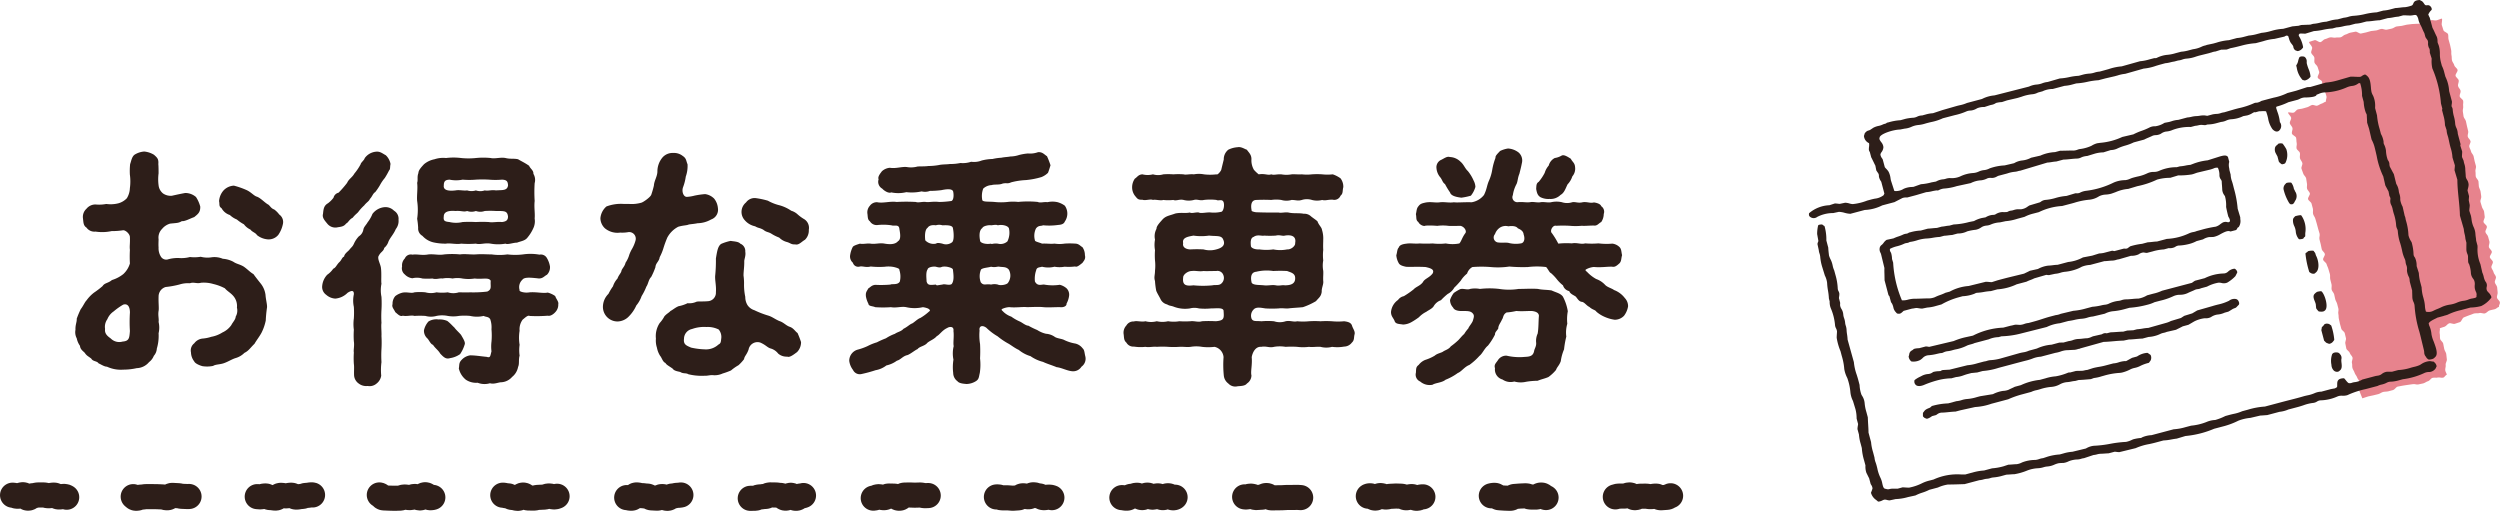
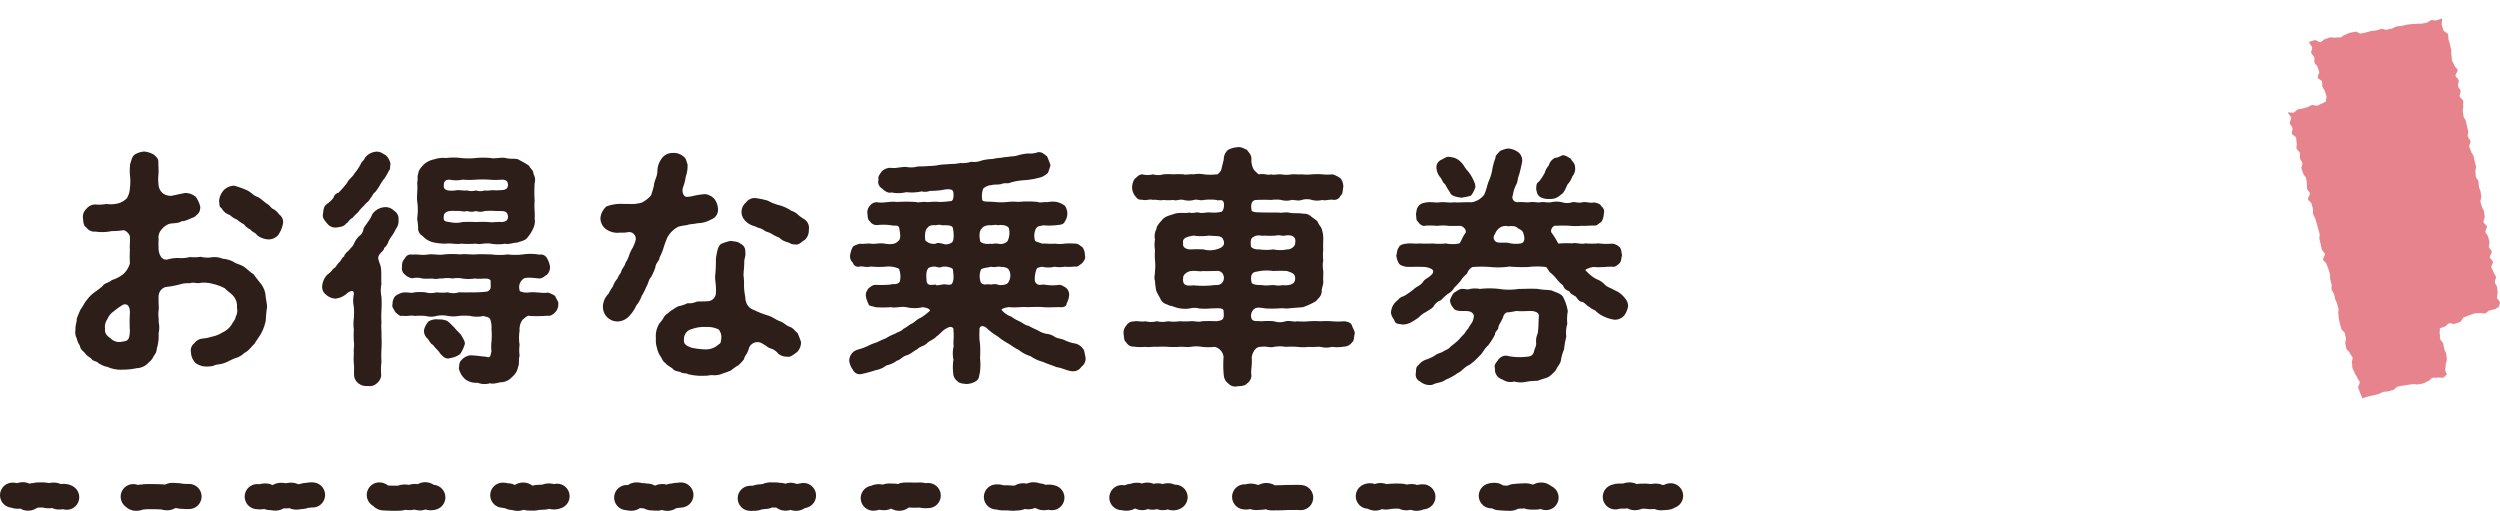
<svg xmlns="http://www.w3.org/2000/svg" viewBox="0 0 348.512 71.204">
  <defs>
    <style>.cls-1{fill:#2d1e19}</style>
  </defs>
  <g id="レイヤー_2" data-name="レイヤー 2">
    <g id="その他">
      <path class="cls-1" d="M37.014 41.105c.035.63.245 1.33.21 1.75a17.707 17.707 0 00-.175 1.821 6.664 6.664 0 01-.595 1.714c-.28.526-.7 1.051-.98 1.541-.56.525-.8.98-1.4 1.26a2.856 2.856 0 01-1.26.735c-.455.14-1.015.49-1.5.666-.6.244-1.226.173-1.61.42a4.272 4.272 0 01-1.47.035c-.421-.106-1.051-.386-1.156-.666a2.114 2.114 0 01-.455-1.26 1.248 1.248 0 01.455-1.26 1.644 1.644 0 011.19-.666 5.163 5.163 0 001.191-.244 4.26 4.26 0 001.54-.6 3.04 3.04 0 001.26-1.049c.14-.316.595-.771.595-1.156a1.674 1.674 0 00.175-1.26 2.124 2.124 0 00-.49-1.61c-.385-.455-.875-.7-1.19-1.085a6.646 6.646 0 00-1.611-.6 4.645 4.645 0 00-1.715-.174c-.6.174-1.015-.14-1.54.07a3.952 3.952 0 00-1.47.175 12.837 12.837 0 01-1.925.349 1.376 1.376 0 00-.98 1.33c-.035.841.07 1.612 0 2-.105.629.07 1.085 0 1.54a3.406 3.406 0 010 1.575 6.172 6.172 0 01-.245 2.135 1.671 1.671 0 01-.42 1.015 2.032 2.032 0 01-.666.875 2.32 2.32 0 01-1.715.84 8.689 8.689 0 01-1.89.21 4.576 4.576 0 01-2.275-.42c-.315.035-.945-.385-1.155-.455-.21-.351-.8-.245-1.015-.665-.455-.35-.63-.385-.91-.8-.175-.211-.63-.455-.666-.98a2.76 2.76 0 01-.455-1.051 1.8 1.8 0 01-.174-1.189c-.036-.7.21-1.085.174-1.54a12.675 12.675 0 01.56-1.331c.351-.455.561-.98.806-1.225a5.078 5.078 0 011.05-1.085 12.154 12.154 0 001.19-.91c.28-.455.77-.385 1.3-.84a4.744 4.744 0 001.598-.84 3.3 3.3 0 00.91-1.47 16.678 16.678 0 010-1.889c-.07-.561.035-.805 0-1.785 0-.456-.665-1.051-1.015-.946a10.163 10.163 0 01-1.54.106 6.189 6.189 0 01-2.24.069 1.347 1.347 0 01-1.26-.56c-.455-.28-.42-.77-.491-1.294a1.533 1.533 0 01.491-1.331 1.6 1.6 0 011.26-.595 5.336 5.336 0 001.5-.071 4.369 4.369 0 001.715-.1 2.577 2.577 0 001.155-.7 2.872 2.872 0 00.42-1.4 6.832 6.832 0 000-1.89 9.375 9.375 0 01.035-1.47c.14-.351.21-.979.6-1.295a2.908 2.908 0 011.365-.455 3.15 3.15 0 011.366.455c.42.385.665.56.6 1.295.035.351.035 1.015.035 1.3a6.382 6.382 0 000 1.644 1.683 1.683 0 00.63 1.156 1.884 1.884 0 001.225.315c.945-.211 1.3-.281 1.855-.386a2.294 2.294 0 011.505.56 4.578 4.578 0 01.595 1.33c.035.841-.385 1.086-.84 1.471-.525.176-1.33.631-1.715.56-.49.28-.63.244-1.645.35a2.244 2.244 0 00-1.12.735 1.694 1.694 0 00-.49 1.435c0 .28-.035.7 0 1.155a2.2 2.2 0 00.314 1.261.877.877 0 00.911.42 5.047 5.047 0 011.61-.211 4.686 4.686 0 001.54-.139 5.314 5.314 0 001.5-.035 3.709 3.709 0 001.54.069 3.022 3.022 0 011.54.21 3.658 3.658 0 011.471.42c.455.316.84.316 1.435.666.56.385.91.8 1.365 1.049.245.351.77 1.016 1.05 1.365a3.205 3.205 0 01.632 1.531zm-18.9 2.485c0-.945-.385-1.3-.945-1.119a9.313 9.313 0 00-1.33.945 2.389 2.389 0 00-.875 1.084 1.824 1.824 0 00-.315 1.365c-.105.735.49 1.086.8 1.33a1.664 1.664 0 001.645.42c.91-.069.945-.489 1.015-1.47a20.664 20.664 0 01.003-2.555zM39.43 31.269a4.12 4.12 0 01-.631 1.47 1.738 1.738 0 01-1.47.63 2.74 2.74 0 01-1.505-.595c-.21-.35-.665-.42-.91-.77a2.353 2.353 0 01-.91-.735 5.349 5.349 0 01-.98-.666 3.1 3.1 0 01-.98-.629 2.012 2.012 0 01-1.155-.945c-.42-.28-.245-.525-.35-.98a2.511 2.511 0 01.629-1.506 2.133 2.133 0 011.436-.664 11.145 11.145 0 011.715.594c.665.281 1.085.841 1.5.946.56.21 1.12.875 1.61 1.12.245.21.385.525.8.665a3.291 3.291 0 01.7.7 1.277 1.277 0 01.501 1.365zm15.748.664c-.316.737-.736 1.122-1.015 1.716a1.883 1.883 0 01-.6.91c-.069.455-.49.56-.734 1.05-.316.385.209 1.155.279 1.75.1.84 0 1.75.07 2.2a4.535 4.535 0 000 1.821 15.783 15.783 0 010 1.82 15.786 15.786 0 000 1.82c-.07.49.035 1.33 0 1.821a15.773 15.773 0 010 1.82 15.7 15.7 0 000 1.82 8.774 8.774 0 00-.035 1.891 1.706 1.706 0 01-.63 1.084 1.479 1.479 0 01-1.26.35 1.7 1.7 0 01-1.26-.35 1.522 1.522 0 01-.63-1.084c-.035-.666.035-1.192-.035-1.646a11.822 11.822 0 010-1.575c-.07-.385.1-.945 0-1.575a12.09 12.09 0 010-1.61 5.836 5.836 0 010-1.576 12.239 12.239 0 000-1.61 4.121 4.121 0 010-1.75c.035-.63-.385-.525-.875-.21a2.718 2.718 0 01-1.715.806 2.085 2.085 0 01-1.261-.526 1.337 1.337 0 01-.56-1.259 2.612 2.612 0 01.7-1.541 3.211 3.211 0 00.839-.84c.351-.141.421-.455.806-.875.35-.281.42-.736.7-.805.07-.386.385-.6.7-.91.35-.455.49-.455.7-.945a3.68 3.68 0 01.665-.981 1.4 1.4 0 00.63-.945c.07-.385.385-.63.595-1.015a4.538 4.538 0 00.665-1.155 2.347 2.347 0 011.645-.945 1.655 1.655 0 011.366.49 1.3 1.3 0 01.629 1.26 1.816 1.816 0 01-.379 1.299zm-9.592-.8c-.315-.385-.7-.8-.56-1.3.071-.665.1-1.155.7-1.5a3.935 3.935 0 00.77-.771.947.947 0 01.7-.7 14.047 14.047 0 001.19-1.365c.245-.561.7-.736 1.015-1.3a7.462 7.462 0 00.875-1.3c.035-.245.525-.595.56-.841a2.171 2.171 0 011.575-.909c.595-.07.945.28 1.365.489a2.244 2.244 0 01.665 1.226c-.1.49 0 .7-.21.91a10.081 10.081 0 01-.595 1.05 5.477 5.477 0 00-.665.98 8.165 8.165 0 01-.665.981c-.315.175-.42.63-.735.945-.14.35-.455.455-.8.91a6.168 6.168 0 00-.8.875c-.14.209-.42.35-.805.84-.49.244-.665.735-.91.8-.35.49-.84.455-1.33.56a1.439 1.439 0 01-1.34-.584zM77.405 43.52c-.21.245-.665.595-1.05.491a19.3 19.3 0 01-2.521.034c-.245-.14-.595.211-.98.525a2.249 2.249 0 00-.419 1.541 6.047 6.047 0 000 1.959 5.362 5.362 0 000 1.506c-.176.63 0 1.12-.211 1.575a2.319 2.319 0 01-.84 1.4 2.138 2.138 0 01-1.47.736c-.455 0-1.015.314-1.61.139a2.616 2.616 0 01-1.715-.07 2.576 2.576 0 01-1.646-.42 2.815 2.815 0 01-.98-1.575c.1-.49-.035-.769.42-1.224a2.026 2.026 0 011.156-.6c.77 0 1.54.14 2.31.21.525.175.49-.1.665-.771a5.615 5.615 0 010-1.33 9.706 9.706 0 000-1.75 3.417 3.417 0 00-.175-1.4c-.245-.385-.595-.279-.91-.455a4.21 4.21 0 01-1.89 0 7.9 7.9 0 00-1.576 0 4.539 4.539 0 01-1.54 0 3.96 3.96 0 00-1.575 0 2.856 2.856 0 01-1.54 0 11.306 11.306 0 00-1.54 0c-.42-.14-1.085.1-1.61-.034-.386.174-.7-.21-1.051-.491-.21-.455-.524-.7-.384-1.12a1.606 1.606 0 01.384-1.12 2.675 2.675 0 011.051-.49c.665-.1 1.19.14 1.61-.034a7.406 7.406 0 011.54 0 2.893 2.893 0 001.54 0 5.991 5.991 0 001.575 0 2.547 2.547 0 001.54 0c.455 0 1.016.034 1.576 0a15.791 15.791 0 002.38-.106c.7-.315.42-.735.49-1.506-.28-.524-1.155-.174-2.241-.314a5.524 5.524 0 01-1.714 0 3.547 3.547 0 00-1.366 0 3.724 3.724 0 00-1.4 0c-.42-.07-.875.175-1.4 0a9.343 9.343 0 01-1.4 0 2.708 2.708 0 00-1.4-.035 1.739 1.739 0 01-1.05-.526 1.088 1.088 0 01-.385-1.119 1.362 1.362 0 01.385-1.121.9.9 0 011.05-.525c.735-.1 1.33.14 2.24-.034.875-.071 1.4.139 2.2 0a11.451 11.451 0 012.206 0c.665-.1 1.364.034 2.2 0 .84-.071 1.435 0 2.205 0a7.821 7.821 0 002.2 0 9.021 9.021 0 002.17 0 7.156 7.156 0 012.291.034.964.964 0 011.05.49 3.348 3.348 0 01.42 1.156 1.475 1.475 0 01-.42 1.155c-.42.21-.63.63-1.365.49-.805-.071-1.785-.21-2.066.21a1.393 1.393 0 00-.384 1.434c-.071.106.105.211.384.282a2.472 2.472 0 001.015.035c1.051-.071 1.856.174 2.521.034a3.23 3.23 0 011.05.49c.07.316.525.806.42 1.12a1.478 1.478 0 01-.42 1.124zM58.153 25.494c.14-.42-.035-.841.175-1.365 0-.42.455-.875.77-1.226a3.206 3.206 0 011.47-.7 3.8 3.8 0 011.61-.175 8.469 8.469 0 012.1 0 10.187 10.187 0 002.066 0 10.211 10.211 0 012.065 0c.56.14 1.4-.139 2.065 0 .7.175 1.155.034 1.75.175.526.314.945.49 1.541.91.139.385.63.63.594 1.12a1.645 1.645 0 01.176 1.295 19.271 19.271 0 000 2.486c-.1.91.069 1.679 0 2.45a2.3 2.3 0 01-.21 1.4 5.416 5.416 0 01-.77 1.226c-.35.49-.946.524-1.471.734-.56 0-1.3.315-1.61.141a5.88 5.88 0 01-2.065 0c-.84-.141-1.47.174-2.065 0a13.7 13.7 0 01-2.066 0c-.594.139-1.575-.106-2.1 0a7.561 7.561 0 01-1.75-.176 2.966 2.966 0 01-1.54-.91 1.159 1.159 0 01-.595-1.119 10.519 10.519 0 00-.14-1.261 8.414 8.414 0 000-2.485c-.07-.77.105-1.714 0-2.52zm5.986 23.872a3.259 3.259 0 01-1.4.56c-.56.175-.875-.105-1.365-.63-.315-.525-.665-.7-1.015-1.226-.35-.1-.56-.7-.8-.91a1.421 1.421 0 01-.455-1.119 2.7 2.7 0 01.63-1.226 2.1 2.1 0 011.4-.28 2.66 2.66 0 011.226.211c.454.35.7.664.979.91.246.35.771.8.945 1.049.281.49.631 1.016.491 1.331a4.794 4.794 0 01-.636 1.33zm5.005-19.952a11.773 11.773 0 00-1.575 0 1.8 1.8 0 01-1.225 0 1.838 1.838 0 01-1.225 0c-.491.175-.841-.07-1.611 0-.84-.07-1.645.035-1.645.769-.07.6.105.7.8.771a3.961 3.961 0 001.821 0 16.188 16.188 0 011.855 0 15.757 15.757 0 011.82 0c.49.1 1.155-.069 1.82 0 .525-.069.84-.21.84-.771-.1-.804-.485-.769-1.675-.769zm-5.636-2.871c.526-.105 1.051.07 1.611 0a2.036 2.036 0 001.225 0 1.832 1.832 0 001.225 0c.56.105.875-.105 1.575 0 .875-.07 1.575.07 1.68-.7-.035-.526-.14-.77-.84-.8a10.581 10.581 0 01-1.82 0 15.786 15.786 0 00-1.82 0 11.046 11.046 0 01-1.855 0 4.5 4.5 0 01-1.821 0c-.455.035-.8.1-.8.8-.11.735.765.805 1.64.7zm28.455 9.311c-.07.595-.56.806-.595 1.4a9.471 9.471 0 01-.595 1.365c-.35.315-.42 1.015-.665 1.33a7.725 7.725 0 01-.665 1.33 4.078 4.078 0 01-.735 1.3 5.056 5.056 0 01-1.015 1.5 2.247 2.247 0 01-1.575.735 2.035 2.035 0 01-2.066-1.925 2.555 2.555 0 01.77-1.925 7.483 7.483 0 01.631-1.05 2.891 2.891 0 01.63-1.085c.175-.525.524-.77.56-1.12.14-.351.455-.595.56-1.085a3.852 3.852 0 00.525-1.121 5.054 5.054 0 01.42-.875 4.923 4.923 0 00.452-1.118.923.923 0 00-.98-1.156 4.692 4.692 0 01-1.155.07 2.738 2.738 0 01-2.135-.595 1.98 1.98 0 01-.631-1.4 2.438 2.438 0 01.84-1.647 5.706 5.706 0 012.451-.35h.735a4.981 4.981 0 001.68-.174c.28-.07 1.33-.806 1.4-1.156a12.354 12.354 0 00.35-1.224c.035-.666.455-1.226.49-1.926a3.033 3.033 0 01.735-2.029 1.873 1.873 0 011.471-.6 1.96 1.96 0 011.33.42c.524.349.455.665.665 1.155a4.343 4.343 0 01-.245 1.716 6.808 6.808 0 01-.385 1.5c-.211.6.07 1.365.56 1.33a5.4 5.4 0 001.05-.174 11.436 11.436 0 011.47-.211 2.164 2.164 0 011.26.631 2.434 2.434 0 01.525 1.33 1.429 1.429 0 01-.945 1.574 3.955 3.955 0 01-1.89.526c-.525.105-.77.105-1.226.176-.279.139-.734.1-1.47.314a3.629 3.629 0 00-1.54 1.54c-.315.771-.385 1.015-.49 1.33a6.922 6.922 0 01-.557 1.374zm19.707 11.831a1.955 1.955 0 01-.56 1.4c-.385.28-1.015.8-1.365.631a1.781 1.781 0 01-1.26-.421 2.046 2.046 0 00-1.12-.736c-.455-.174-.595-.455-1.365-.8a1.263 1.263 0 00-1.646.98c-.279.77-.56.875-.629 1.33a6.226 6.226 0 01-.77.84 6.769 6.769 0 00-1.051.734 10.056 10.056 0 01-1.155.421 2.686 2.686 0 01-1.26.245c-.42-.07-.875.105-1.26.071a7.781 7.781 0 01-2.275-.211c-.315-.209-.7-.035-1.121-.315-.455-.1-.875-.175-1.05-.455-.525-.384-.875-.525-1.015-.8-.385-.141-.525-.771-.735-.981a3.268 3.268 0 01-.455-1.155 3.2 3.2 0 01-.14-1.261 3.307 3.307 0 01.525-2.17 4.528 4.528 0 00.665-.945c.351-.385.63-.49.84-.734.35-.176.631-.456 1.12-.666a4.772 4.772 0 001.261-.42 2.408 2.408 0 001.26-.209c.385-.071.805 0 1.61-.071a1.183 1.183 0 001.081-1.266c.07-.841-.14-1.612-.105-2.241a20.836 20.836 0 00.105-2.451c.175-1.05.28-1.715.735-2.029a6.546 6.546 0 011.33-.42c.28.069 1.086.069 1.33.385a1.105 1.105 0 01.7 1.119c.105.6-.174 1.086-.14 1.4 0 .84-.105 1.33-.105 1.926a7.713 7.713 0 01.071 1.26 8.113 8.113 0 00.174 1.715 2.161 2.161 0 00.315 1.156 1.785 1.785 0 00.946.7 12.937 12.937 0 002 .771c.525.174.84.454 1.47.735.595.174.945.629 1.435.8.56.174.8.665 1.12.875a13.434 13.434 0 01.489 1.263zm-11.481-1.75a3.41 3.41 0 00-1.715-.349 4.946 4.946 0 00-2 .279 1.4 1.4 0 00-1.121 1.365c-.105.806.35.946.981 1.226a10.086 10.086 0 001.89.245 2.554 2.554 0 001.925-.665c.28-.14.35-.28.385-.771a1.623 1.623 0 00-.345-1.33zm12.006-12.5c-.525.315-.84.77-1.365.63-.525.035-.63-.175-1.085-.315a2.358 2.358 0 01-1.12-.629 5.637 5.637 0 01-1.12-.561c-.42-.245-.665-.175-1.085-.525-.56-.315-.7-.21-1.155-.49a2.569 2.569 0 01-1.435-.84 1.7 1.7 0 01.17-2.482 1.469 1.469 0 011.435-.594 11.354 11.354 0 011.611.349 6.439 6.439 0 001.47.6 5.417 5.417 0 011.785.8 2.227 2.227 0 01.91.525 5.968 5.968 0 00.806.595 1.433 1.433 0 01.734 1.54 1.794 1.794 0 01-.551 1.401zm38.571 17.681a1.378 1.378 0 01-1.366.63c-.665-.07-1.435-.49-2.1-.561-.665-.279-1.4-.489-1.89-.734a5.315 5.315 0 01-1.75-.8 4.689 4.689 0 01-1.645-.875c-.56-.246-1.156-.735-1.506-.91a9.408 9.408 0 01-1.435-.98 8.071 8.071 0 01-1.574-1.196c-.63-.454-1.05-.175-.945.386a7.59 7.59 0 00.07 1.89 18.936 18.936 0 010 1.995 7.826 7.826 0 01-.035 2.03c-.14.56-.1.875-.56 1.155a2.567 2.567 0 01-1.295.385c-.385-.035-1.015-.07-1.26-.385a1.438 1.438 0 01-.595-1.155 6.7 6.7 0 01.035-1.854 4.32 4.32 0 01.035-1.891c-.105-.455.07-1.33-.035-2.1.105-.7-.56-.63-.875-.42-.7.316-1.085.98-1.435 1.121-.386.455-.911.6-1.331.945-.35.455-1.085.49-1.365.875-.35.14-1.05.734-1.435.84-.63.14-.945.665-1.435.77a3.836 3.836 0 01-1.47.665 3.378 3.378 0 01-1.506.665 17.777 17.777 0 01-1.925.525 1.044 1.044 0 01-1.225-.56 2.634 2.634 0 01-.525-1.261 1.616 1.616 0 011.19-1.574 7.98 7.98 0 001.365-.49 7.092 7.092 0 011.3-.525 11.53 11.53 0 011.26-.561 5.949 5.949 0 011.26-.629c.315-.246.875-.315 1.19-.7.525-.244.875-.629 1.19-.734.245-.106.8-.665 1.155-.77a7.123 7.123 0 001.226-.91c.21-.106.1-.281-.176-.42a2.9 2.9 0 00-.7-.176 5.117 5.117 0 01-2.31 0c-.665-.14-1.4.141-2.135 0a15.171 15.171 0 01-2.2 0c-.35-.175-.91-.1-.946-.49a3.41 3.41 0 01-.35-1.05c-.034-.524.071-.595.35-1.085.315-.176.42-.42.946-.49a15.172 15.172 0 002.135-.035c.175-.14 1.015.1 1.3-.42a2.942 2.942 0 00-.07-1.645c.07-.14-.315-.281-.77-.385a3.886 3.886 0 00-1.26-.036 11.262 11.262 0 01-1.961-.034c-.665.174-1.05-.07-1.5 0a.769.769 0 01-.98-.525 1.153 1.153 0 01-.385-1.051 3.744 3.744 0 01.35-1.119c.07-.176.455-.316 1.015-.49.49.1.945-.071 1.5 0 .631.1 1.261-.141 1.961 0 .455.07 1.4.209 1.855-.351.525-.28.21-1.434.175-1.785-.1-.595-.735-.28-1.085-.42a7.744 7.744 0 00-2-.035 1.11 1.11 0 01-1.015-.525c-.35-.246-.279-.666-.35-1.085a1.361 1.361 0 01.35-1.085 1.19 1.19 0 011.015-.49c.806.174 1.856-.175 2.7-.035a23.057 23.057 0 012.695 0c.35.14.91-.07 1.4 0 .385.069 1.016-.105 1.855 0a13.084 13.084 0 001.716-.14c.35-.175.315-1.016.21-1.366-.21-.42-1.12-.244-1.645-.139a12.937 12.937 0 01-1.575.1 1.922 1.922 0 01-1.156.07 6.354 6.354 0 01-2.135.106 4.767 4.767 0 01-2.1.035c-.35.174-.981-.211-1.26-.525a1.088 1.088 0 01-.506-1.297c-.174-.385.316-.91.456-1.121a1.85 1.85 0 011.12-.49c.84.14 1.61-.174 2.345-.105a3.4 3.4 0 001.5-.069c.385-.036 1.015 0 1.506-.071a8.858 8.858 0 001.5-.14c.456-.105 1.016-.07 1.506-.14a6.908 6.908 0 001.47-.14 3.616 3.616 0 001.5-.175 2.9 2.9 0 001.47-.174 6.681 6.681 0 011.506-.211 7.211 7.211 0 011.225-.175c.454-.1.944-.1 1.259-.175a4.041 4.041 0 001.225-.21 7.506 7.506 0 011.226-.21 3.257 3.257 0 001.4-.176c.63-.069.91.351 1.26.561a11.59 11.59 0 01.49 1.26c-.105.35-.21.7-.35 1.051a2.75 2.75 0 01-.91.594 10.928 10.928 0 01-2.17.42 9.745 9.745 0 00-2.066.316c-.525.244-.594.035-1.19.174-.49.21-1.05.07-1.54.21a1.836 1.836 0 00-1.155.491 2.939 2.939 0 00-.14 1.54c0 .35.875.245 1.68.315a8.531 8.531 0 001.89 0 6.488 6.488 0 011.436 0 14.145 14.145 0 012.73 0c.385.175.8-.035 1.365.035a3.15 3.15 0 011.4 0 3.058 3.058 0 011.016.49 1.894 1.894 0 01.349 1.085 1.949 1.949 0 01-.349 1.121c-.176.455-.736.455-1.016.489a8.824 8.824 0 01-2.03.035c-.21.14-.63-.035-.98.455a2.328 2.328 0 00-.14 1.646c-.035.174.7.314.98.455.735-.035 1.19.07 1.75 0a4.667 4.667 0 001.4 0 10.057 10.057 0 011.471 0c.525 0 .734.349 1.015.49a1.912 1.912 0 01.349 1.119c.141.561-.174.806-.349 1.086-.21.14-.736.664-1.015.49a7.037 7.037 0 01-1.471.034 3.74 3.74 0 01-1.4 0 3.552 3.552 0 01-1.75 0c-.245.106-.735.036-.805.491a3.532 3.532 0 00-.175 1.575c.35.665.84.42 1.26.42a6.692 6.692 0 002.2.035 2.232 2.232 0 01.945.49 1.237 1.237 0 01.35 1.085 3.093 3.093 0 01-.35 1.05c.035.35-.42.56-.945.49-.875 0-1.68.07-2.31 0-.735-.07-1.645 0-2.275 0-.63-.07-1.541.106-2.45 0a2.737 2.737 0 00-.981.245c-.139.07-.105.175.035.281a2.98 2.98 0 001.226.8 6.124 6.124 0 001.155.665c.35.14.84.595 1.225.595a10.212 10.212 0 001.225.6 3.863 3.863 0 001.225.525 2.422 2.422 0 011.26.455c.35.209.98.244 1.295.42a5.6 5.6 0 001.54.49 1.779 1.779 0 011.015.664c.281.246.246.631.386 1.157a1.364 1.364 0 01-.541 1.403zM128.993 33.51a1.587 1.587 0 001.47.455c.21-.106.281-.141.911 0a1.366 1.366 0 001.33-.176c.315-.209.28-1.26.14-1.96-.035-.42-.736-.455-1.47-.42a1.488 1.488 0 00-.911 0c-.21-.035-.875-.1-1.155.351-.42.279-.385 1.33-.315 1.75zm3.851 4.095c0-.14-.21-.281-.665-.385a2.1 2.1 0 00-.805-.036c-.246.071-.281.175-.911 0-.279-.069-1.12.036-1.155.386-.28.385-.14 1.3-.14 1.645.14.595.525.525 1.295.455.141.176.141.1.911 0 .35-.14.91.176 1.294-.071.386-.49.246-1.365.176-1.999zm3.78-4.095c-.035.349.77.594 1.54.455.105.139.175-.071.945 0a1.427 1.427 0 001.33-.316 2.706 2.706 0 00.21-1.82c-.14-.385-.98-.56-1.54-.42-.245-.1-.35-.069-.945 0-.245-.069-1.12.069-1.225.386-.525.349-.385 1.364-.315 1.715zm3.92 5.88a1.711 1.711 0 00.1-1.785c-.35-.455-.875-.35-1.295-.421-.314-.069-.56.14-1.19 0-.49.14-1.12.14-1.4.386a2.426 2.426 0 00-.035 1.785c.42.525.7.175 1.435.315a1.933 1.933 0 01.945 0c.32.176 1.296.035 1.44-.28zm48.301 7.176c-.139.455 0 .84-.385 1.19a1.384 1.384 0 01-1.085.56 5.364 5.364 0 01-1.68.035 3.136 3.136 0 01-1.61 0c-.595-.035-1.155.07-1.61 0a6.443 6.443 0 01-1.645 0 12.211 12.211 0 00-1.611 0 4.887 4.887 0 00-1.61 0c-.665.174-1.085-.14-1.785 0-.735-.07-1.19.664-1.33 1.435.1 1.12-.175 1.96-.035 2.556a1.37 1.37 0 01-.63 1.119c-.245.35-.875.35-1.3.386a1.32 1.32 0 01-1.295-.386 1.56 1.56 0 01-.631-1.119 15.007 15.007 0 01-.034-2.556 1.591 1.591 0 00-1.261-1.435 7.259 7.259 0 01-1.75 0 4.694 4.694 0 00-1.575 0c-.595.07-.945-.035-1.575 0a11.708 11.708 0 01-1.575 0 11.8 11.8 0 00-1.575 0c-.421-.07-1.086.105-1.575 0a6.1 6.1 0 01-1.611-.035 1.1 1.1 0 01-1.05-.56c-.385-.315-.315-.77-.385-1.19a1.452 1.452 0 01.385-1.191 1.128 1.128 0 011.05-.56c.385-.139 1.085.105 1.611-.034a3.013 3.013 0 001.575 0 3.445 3.445 0 001.575 0 4.764 4.764 0 001.575 0 11.983 11.983 0 001.575 0c.455-.07 1.085.174 1.575 0a16.631 16.631 0 011.925 0c1.225-.1 1.156-.421 1.086-1.506-.14-.42-.946-.279-1.751-.279a8.749 8.749 0 01-1.68 0 2.485 2.485 0 00-1.26 0 4.4 4.4 0 01-2.17-.211c-.525-.21-.595-.1-1.015-.35a1.371 1.371 0 01-.875-.665c-.176-.385-.455-.8-.631-1.225a10 10 0 01-.174-1.365c-.176-.56 0-.8 0-1.436a6.5 6.5 0 000-1.435 9.553 9.553 0 010-1.434 4.049 4.049 0 010-1.471 2.165 2.165 0 01.21-1.505c-.036-.385.56-.98.8-1.26.489-.56.98-.56 1.82-.875.84-.175 1.4 0 2.03-.14.28.175.8-.069 1.26 0 .28.175 1.155-.069 1.68 0a4.586 4.586 0 001.47-.105c.281-.1.456-.91.281-1.365-.211-.455-.7-.105-.981-.28a7.3 7.3 0 00-1.75 0c-.595.14-.91-.14-1.4 0a2.844 2.844 0 01-1.435 0c-.595-.14-1.015.175-1.435 0a6.249 6.249 0 01-1.4 0c-.384.14-1.12-.106-1.435 0-.35-.175-1.085.14-1.47-.035-.63.035-.7-.14-1.05-.56a1.942 1.942 0 01-.385-1.19 2.1 2.1 0 01.385-1.191c.315-.175.455-.56 1.05-.595a2.928 2.928 0 001.47 0 2.476 2.476 0 001.435 0 9.152 9.152 0 011.4 0 9.806 9.806 0 011.435 0c.35.105.875-.07 1.435 0a3.776 3.776 0 011.4 0 7.186 7.186 0 001.75 0c.14.14.595-.42.665-.629.1-.42.176-.736.35-1.436a1.7 1.7 0 01.631-1.365 3.4 3.4 0 011.295-.35c.525-.105 1.015.28 1.3.35.21.349.665.665.63 1.365a2.65 2.65 0 00.35 1.436 5.145 5.145 0 00.665.629c.91-.139 1.26.175 1.75 0 .35.14.77-.035 1.4 0a3.893 3.893 0 001.435 0c.35-.035.944.035 1.435 0a6.164 6.164 0 001.4 0 9.819 9.819 0 011.435 0 6.878 6.878 0 001.47 0 4.049 4.049 0 011.085.56 1.94 1.94 0 01.385 1.226c-.14.524 0 .875-.385 1.19a.94.94 0 01-1.085.56c-.665-.035-1.05.175-1.47.035a2.844 2.844 0 01-1.435 0 2.347 2.347 0 00-1.4 0c-.6.175-.806 0-1.435 0a2.5 2.5 0 01-1.435 0 4.7 4.7 0 00-1.4 0 20.289 20.289 0 00-2.065 0c-.8 0-.8.875-.665 1.47-.035.035 0 .07.07.105a1.824 1.824 0 00.56.14 57.652 57.652 0 003.115.035c.35.1.875-.069 1.365 0 .771.175 1.436.035 2.136.175a1.351 1.351 0 011.05.384c.455.351.595.42.875.666.175.525.595.84.63 1.19a3.954 3.954 0 01.175 1.365c0 .42-.035.84 0 1.436a6.817 6.817 0 000 1.469 3.954 3.954 0 000 1.435c.035.455-.035.876 0 1.436.07.455-.245.945-.21 1.505-.1.664-.385.8-.8 1.295a9.5 9.5 0 01-1.82.84c-.631.07-1.541.106-2.031.176-.524.034-.77-.07-1.365 0a15.746 15.746 0 01-1.82 0c-.56-.07-1.3-.281-1.68.174a1.205 1.205 0 00-.245 1.3c.245.385.595.246 1.365.316a9.635 9.635 0 011.75 0 2.538 2.538 0 001.61 0c.631-.141 1.12.139 1.611 0a8.471 8.471 0 001.645 0 12.239 12.239 0 011.61 0 12.3 12.3 0 011.61 0 9.1 9.1 0 001.68 0c.595.069.945.209 1.085.56.14.484.456.799.385 1.22zm-23.907-12.672c-.14.63.49.875 1.015.875a15.746 15.746 0 011.82 0 3.286 3.286 0 001.786 0c1.085-.28 1.3-.8.875-1.54-.315-.42-.911-.28-1.891-.385a7.509 7.509 0 01-2.17 0c-.7.14-1.61.246-1.435 1.05zm5.6 4.446a.861.861 0 00-.98-.561c-.771 0-1.436.035-1.786 0-.595.106-1.05-.069-1.645 0-.525 0-1.225.49-1.19.945-.14 1.122.525 1.156 1.435 1.051a13.38 13.38 0 002.66 0c.385-.1.875.071 1.225-.245a1.042 1.042 0 00.282-1.19zm5.04-3.571a6.93 6.93 0 001.925 0 4.937 4.937 0 001.925 0c.631.036 1.191-.56 1.12-.875.211-1.015-.594-1.19-1.435-1.05-.315.1-.7-.14-1.26 0a12.9 12.9 0 01-1.645 0c-.245.1-.91-.209-1.435.175-.455.14-.455.735-.385 1.33.106.28.631.456 1.191.42zm4.97 3.92c-.034-.629-.7-.734-1.12-.91a17.451 17.451 0 00-1.925 0 6.2 6.2 0 00-2.38.106c-.77.07-.805.839-.63 1.54.245.35 1.05.28 1.715.35.56.071 1.12-.1 1.645 0s.875-.07 1.26 0c.771 0 1.507-.175 1.436-1.086zm46.413 4.026a2.993 2.993 0 01-.56 1.3 1.783 1.783 0 01-1.3.559 5.118 5.118 0 01-1.365-.385 4.4 4.4 0 01-1.19-.735c-.175-.28-.525-.245-.98-.665-.385-.175-.63-.595-.98-.7-.455-.035-.595-.351-.91-.737-.28-.209-.805-.384-.91-.769a1.139 1.139 0 01-.875-.8 5.175 5.175 0 01-.875-.875 6.367 6.367 0 00-.806-.84c-.21-.07-.315-.421-.665-.84a10.348 10.348 0 00-2.555 0 21.738 21.738 0 01-2.59-.07 10.7 10.7 0 01-2.59.07 15.58 15.58 0 00-2.556 0 1.58 1.58 0 00-.735.91 3.848 3.848 0 00-.875.979 11.059 11.059 0 01-.91.981 2.19 2.19 0 01-.91.875 8.7 8.7 0 00-.945.875 1.882 1.882 0 00-1.015.84c-.21.35-.805.595-1.015.77a3.7 3.7 0 00-1.05.771 9.783 9.783 0 01-1.015.665 2.58 2.58 0 01-1.19.35c-.526-.1-1.051-.035-1.191-.525-.175-.42-.49-.631-.49-1.226a2.31 2.31 0 01.98-1.68 1.313 1.313 0 01.806-.525 12.129 12.129 0 001.364-.945c.35-.385.911-.489 1.3-1.015.245-.49.91-.6 1.365-1.225.245-.525-.21-.7-.98-.875-1.05-.07-2.065 0-2.73-.036-.315-.069-.841-.174-1.016-.489a2.619 2.619 0 01-.35-1.121c.14-.455.105-.84.35-1.085.1-.385.7-.489 1.016-.524.665-.106 1.12.035 1.89-.035a16.237 16.237 0 001.82 0 7.946 7.946 0 001.82 0 4.892 4.892 0 001.89 0c.28-.281.385-.84.84-1.436.21-.279-.1-.875-.665-1.016-.525 0-1.19.036-1.68 0a6.018 6.018 0 00-1.575 0 11.838 11.838 0 00-1.61-.034c-.35.175-.91-.21-1.015-.49-.385-.28-.245-.595-.35-1.12.1-.35.07-.77.35-1.085.28-.386.559-.42 1.015-.526.805-.139 1.33.071 2-.034.665-.07 1.26.105 1.925 0 .525.07 1.295-.035 2.485 0a2.763 2.763 0 001.716-1.015c.42-.84.384-1.295.7-2a6.284 6.284 0 00.455-1.54 8.523 8.523 0 01.455-1.646c-.07-.28.385-.665.63-.945a3.811 3.811 0 011.12-.35 2.7 2.7 0 011.47.56 1.477 1.477 0 01.455 1.47c-.1.526-.21.946-.35 1.5-.245.595-.21.98-.385 1.4a4.633 4.633 0 00-.525 1.575.688.688 0 00.665.98c.77-.07 1.12.07 1.75 0 .385-.105 1.015.105 1.47 0 .491-.07 1.051.105 1.471 0a3.465 3.465 0 011.47 0 2.342 2.342 0 001.47 0c.49-.07.805.174 1.47 0 .665-.07.98.174 1.54.034.28.036.91.175 1.015.526a.926.926 0 01.35 1.085 2.032 2.032 0 01-.35 1.12c-.35.175-.56.56-1.015.49-.7 0-1.155.07-1.715.034a8.818 8.818 0 01-1.68 0 17.107 17.107 0 00-1.89 0c-.42-.138-.945.7-.561 1.051a10.989 10.989 0 01.875 1.436 10.8 10.8 0 011.891-.035c.735-.141 1.26.174 1.855 0a11.046 11.046 0 001.855 0 9.059 9.059 0 001.925.035 1.708 1.708 0 011.016.49c.28.279.245.734.35 1.119-.141.455-.07.806-.35 1.121-.42.385-.666.56-1.016.489-.665-.034-1.609.14-2.555.036a2.73 2.73 0 00-1.12.35c-.105.069-.07.174.14.315a5.094 5.094 0 001.295 1.015 3.1 3.1 0 011.225.8c.315.35.946.49 1.26.734a3.387 3.387 0 011.506 1.121 1.636 1.636 0 01.45 1.163zm-9.066-1.33a6.656 6.656 0 01.665 2 6.153 6.153 0 00-.07 1.75 4.324 4.324 0 00-.14 1.785 13.512 13.512 0 00-.315 1.785 6.485 6.485 0 00-.455 1.645c-.21.6-.525.805-.665 1.225a5.689 5.689 0 01-1.05.98c-.455.211-1.015.315-1.506.525a10.473 10.473 0 00-1.61.141 3.294 3.294 0 01-1.645-.036 1.965 1.965 0 01-1.645-.28 1.437 1.437 0 01-1.05-1.575c-.175-.525.175-.734.455-1.189a1.371 1.371 0 011.155-.561 7.851 7.851 0 002.52.175c.7-.034 1.19-.1 1.33-.84.035-.28.316-.63.28-1.12a2.45 2.45 0 01.21-1.295c.141-.806.1-1.715.176-2.485-.035-.421-.421-.6-1.015-.665-.736 0-1.366.07-2.136 0a8.778 8.778 0 01-1.365.21c-.525.315-.42.7-.63.979-.21.49-.525.806-.525 1.261-.245.385-.455.489-.455.84a8.827 8.827 0 01-.98 1.54c-.491.384-.77 1.12-1.19 1.435a8.662 8.662 0 01-1.4 1.26c-.665.245-1.12.945-1.61 1.12a7.54 7.54 0 01-1.715.945c-.49.42-1.4.42-1.82.7a2.033 2.033 0 01-1.715-.456 1.04 1.04 0 01-.595-1.224c.034-.561 0-.806.385-1.086a2.163 2.163 0 01.91-.7 6.1 6.1 0 001.33-.595c.35-.314.91-.385 1.155-.561.28-.209.8-.314 1.085-.734a10.251 10.251 0 00.98-.8c.175-.14.63-.736.876-.91a5.16 5.16 0 01.594-.8c.035-.21.526-.736.631-1.085.139-.491.245-.736-.071-1.051s-.77-.279-1.505-.279c-.385 0-1.015-.071-1.19-.491a1.529 1.529 0 01-.42-1.05 3.42 3.42 0 01.525-.98 6.951 6.951 0 01.875-.524c.456-.141.98.138 1.4-.036a3.586 3.586 0 011.366 0 11.558 11.558 0 012.695 0 8.67 8.67 0 002.7 0c.98 0 1.785-.07 2.7 0 .594.14 1.225.1 1.89.209.655.303 1.285.407 1.605.898zm-17.642-17.922a1.129 1.129 0 01.6-1.155c.42-.175.84-.56 1.26-.419a2.226 2.226 0 011.5.664c.455.385.595.91 1.015 1.295a5.653 5.653 0 01.806 1.331 2.075 2.075 0 01.245.875 3.412 3.412 0 01-.631 1.225 8.686 8.686 0 01-1.33.279c-.56-.07-1.435-.21-1.575-.734a10.138 10.138 0 01-.7-1.156c-.35-.244-.35-.525-.63-.91a2.237 2.237 0 01-.56-1.295zM212.4 32.67c-.035-.421-.385-.666-.805-.841-.245-.351-.875-.351-1.33-.28a1.473 1.473 0 00-1.155.175 1.749 1.749 0 00-.7.911.7.7 0 00.35 1.154c.6.1 1.225-.035 1.645.1a4.1 4.1 0 001.645.036c.384-.066.594-.556.35-1.255zm1.75-6.336c.036-.455 0-.771.351-.981a6.55 6.55 0 00.839-1.259 2.711 2.711 0 01.56-1.016 1.654 1.654 0 01.841-1.05 2.709 2.709 0 00.98-.35c.315-.14.77.14 1.26.455.245.49.56.56.595 1.19a1.614 1.614 0 01-.385 1.261 2.878 2.878 0 01-.665 1.119c-.28.561-.455 1.19-.98 1.471a1.977 1.977 0 01-1.541.56 2.454 2.454 0 01-1.259-.246c-.387-.244-.492-.559-.597-1.154z" />
      <path d="M1.75 69.031c.359 0 .359.147.718.147s.36-.212.719-.212.359.478.718.478.359-.342.718-.342.359-.102.718-.102h.719c.359 0 .359.108.718.108s.359-.087.718-.087.359.258.718.258.359-.075.719-.075.359.215.718.215.359-.448.718-.448.359.288.718.288.359.07.718.07.359.04.719.04.359-.084.718-.084.359-.312.718-.312.359.285.718.285.36-.2.719-.2.359-.07.718-.07.359.472.718.472.36-.178.719-.178.359-.172.718-.172.36.352.719.352.359-.166.718-.166.36-.063.719-.063h.719c.36 0 .359.008.719.008s.359.03.718.03.36.12.719.12.36-.33.719-.33.36.038.719.038.36.094.72.094.359.029.719.029.359-.04.719-.04.36.267.72.267.359-.306.719-.306.36.165.72.165.36-.218.719-.218.36.214.72.214.36-.04.72-.04.36-.133.72-.133.36.3.721.3.36-.164.72-.164.36.061.72.061.361-.308.721-.308.361.189.721.189.36.053.721.053.36-.122.72-.122.36.226.72.226.361.065.721.065.36-.378.72-.378.36.071.72.071.36-.088.72-.088.36.26.72.26.359-.081.719-.081.36-.155.72-.155.36-.073.72-.073.359.4.719.4.36-.305.72-.305.359.241.719.241.36-.292.719-.292h.72c.36 0 .359.37.719.37s.359-.239.719-.239.359.152.719.152.36-.058.719-.058.36-.08.719-.08.36.131.719.131.36.081.719.081.36-.4.719-.4.36.425.719.425.36.03.719.03.36.018.719.018.36-.012.719-.012.36-.16.719-.16.36.079.719.079.36-.156.719-.156.36.2.72.2.357-.442.715-.442.358.417.717.417.358-.1.716-.1.358-.084.717-.084.358-.192.716-.192.359.173.717.173.359.068.718.068.359-.062.717-.062.359-.027.718-.027.359.14.718.14.36-.018.719-.018.359-.157.719-.157.359-.127.719-.127.359-.022.719-.022.36.278.72.278.36-.228.72-.228.36.095.72.095.36.231.72.231.361.115.721.115.361-.455.721-.455.361.407.721.407.361.014.721.014.36-.1.72-.1.36-.033.72-.033.36-.159.72-.159.36.131.719.131.36-.148.72-.148.359.113.719.113h.719c.36 0 .359-.018.718-.018s.36-.054.719-.054.359-.083.718-.083.359.121.718.121.359.044.718.044.359-.218.718-.218.359.376.717.376.359.061.718.061.359-.258.717-.258.359-.024.717-.024.359.176.717.176.359.093.717.093.359-.459.717-.459.358.1.717.1.358.059.716.059.359.253.717.253.358.036.716.036.359-.218.717-.218.358.242.716.242.358-.318.716-.318.358-.1.717-.1.358-.063.716-.063.358.2.716.2.358.082.716.082.358-.034.716-.034.358-.167.716-.167.359.107.717.107.358-.174.716-.174.358.237.716.237.358-.1.716-.1.359.306.717.306.358-.207.716-.207.359.224.717.224.358-.023.716-.023.359.032.717.032.359-.01.717-.01.359-.187.717-.187.359-.063.717-.063.359-.216.717-.216.359.011.718.011.359.061.717.061.359.381.718.381.359-.4.718-.4.359.421.718.421.359-.325.719-.325.359-.14.718-.14.36.09.719.09.36.109.719.109.36.025.719.025.36.228.72.228h.72c.36 0 .36-.338.72-.338s.361-.014.721-.014.36.2.721.2.36.147.721.147.361-.143.722-.143.361-.076.722-.076.361.162.722.162.361.053.722.053.361-.2.722-.2.361.136.722.136.361-.228.721-.228.361.014.722.014.36.291.72.291.361-.436.721-.436.36-.016.72-.016.36.026.721.026.36-.021.72-.021.359.09.719.09.36-.027.72-.027.36.291.719.291.36-.146.72-.146.359.221.719.221.36-.406.719-.406.36.154.719.154.36.161.719.161.36-.012.719-.012.36-.119.719-.119.359-.21.719-.21.359.278.719.278.359-.137.719-.137.359.194.719.194.359-.07.719-.07.36.13.719.13h.719c.36 0 .36.055.72.055s.36-.049.719-.049.36-.29.72-.29.36.136.72.136.36-.274.72-.274.36.15.721.15.36.247.72.247.361-.072.721-.072.361.118.722.118h.721c.361 0 .361-.395.722-.395s.361.083.722.083.362.069.723.069.362.2.723.2.362-.036.723-.036.362.052.723.052.361.069.723.069.361-.142.722-.142.36-.149.721-.149.361.126.722.126.361-.015.721-.015.361.086.721.086.361.079.721.079.361-.263.721-.263.361-.143.721-.143.36.327.721.327.36-.343.72-.343.36.284.721.284.36-.183.72-.183.361.245.721.245.361-.259.721-.259.36.283.721.283.36-.3.721-.3.361-.022.721-.022.361.18.722.18.361.163.722.163.361-.072.722-.072.361.059.722.059.362-.285.723-.285.362.027.724.027.362.164.724.164.361-.17.723-.17.362-.085.723-.085.361.169.723.169.361-.1.722-.1.361.16.722.16.361-.117.722-.117.361.19.722.19.361-.039.722-.039.361-.236.722-.236.361.321.721.321.361-.007.722-.007.361-.01.722-.01.361-.037.722-.037h.723c.361 0 .361-.01.723-.01s.361.045.723.045.361-.323.723-.323.362.209.724.209.362-.166.724-.166.362.3.724.3.361-.04.723-.04.361-.283.723-.283.361-.021.722-.021.359-.085.718-.085.359.409.719.409.359-.129.719-.129.36-.121.72-.121.36.233.721.233.361-.251.722-.251.361.316.723.316.362-.345.724-.345.362.2.724.2.362-.1.724-.1.361-.035.722-.035.361.023.722.023.36.216.721.216.36-.164.72-.164.361.235.721.235.36-.191.72-.191.36-.048.72-.048.36.095.72.095.36.148.72.148.361-.147.721-.147.361.1.721.1.361-.336.722-.336.362.322.723.322.362-.371.724-.371.363.258.726.258.362.135.725.135.362-.043.725-.043.361-.129.723-.129.362-.108.723-.108.362-.095.723-.095.361.339.723.339.361.048.723.048.361.025.723.025.362-.259.724-.259.363-.055.726-.055.363-.031.727-.031.362.169.725.169.362.005.725.005.362-.28.724-.28.362.352.724.352.363.062.725.062.363-.1.727-.1.363.059.726.059.363-.34.726-.34.363.3.726.3.362-.037.725-.037.36.086.721.086.36.022.721.022.361-.095.723-.095.363-.247.726-.247.364.277.728.277.362.049.725.049.363-.117.725-.117.363-.125.726-.125.364-.006.729-.006.364-.154.728-.154.363.38.727.38.365-.2.73-.2.365-.011.729-.011.364.065.728.065.364-.07.727-.07.366.226.731.226.366-.051.732-.051.367-.237.734-.237.367-.072.734-.072" fill="none" stroke="#2d1e19" stroke-linecap="round" stroke-linejoin="round" stroke-width="3.5" stroke-dasharray="8 10" />
      <path d="M318.944 15.681c.057.234.392.486.448.721s-.235.554-.178.789.314.421.371.655-.141.531-.084.766.531.369.588.6.024.492.081.726-.077.516-.02.751.408.4.466.632-.048.509.01.743.275.43.332.665-.181.542-.124.776.188.452.246.686.341.414.4.648.058.483.116.718-.043.508.015.742.335.415.393.65-.308.573-.251.808.428.392.486.626.128.466.186.7-.03.506.028.74.256.434.314.669.148.461.206.7.127.466.185.7.15.46.208.7-.085.519-.027.753.121.468.179.7.088.476.146.71.372.405.431.64-.3.573-.241.807.425.391.484.626.2.448.255.682.149.461.208.7-.01.5.049.735l.176.7c.059.231-.04.508.019.742s.288.409.345.634.094.458.151.684.21.427.268.653l.175.676c.058.225-.068.5-.009.725s.016.478.075.7.091.459.151.684.126.459.189.688.414.379.477.608.1.465.167.694-.147.536-.082.764.071.475.137.7.41.377.477.605.316.4.384.629-.146.54-.078.767 0 .5.074.724.233.426.3.653.275.412.347.639.286.407.358.634-.282.59-.208.816.179.443.253.668.253.574.328.8c.231-.062.592-.209.823-.27s.472-.088.7-.148.465-.111.7-.17.433-.24.665-.3.485-.03.718-.088.459-.133.691-.191.391-.411.623-.468.474-.075.706-.133.48-.051.712-.109.481-.046.713-.1.516.1.748.04.471-.09.7-.149.43-.247.662-.306.39-.405.621-.464.5.017.729-.043.515.077.747.016.283-.336.514-.4c-.04-.247-.175-.365-.214-.611s.1-.521.057-.767.2-.535.163-.78-.042-.5-.082-.742-.24-.464-.282-.708-.1-.487-.142-.731-.385-.43-.433-.674 0-.5-.054-.746.07-.486.012-.728c.23-.093.443-.128.673-.218s.386-.377.617-.465.584.146.816.06.471-.147.7-.231.319-.579.553-.661.458-.2.692-.275.463-.183.7-.26.525.007.76-.068.555.118.792.045.411-.346.648-.416.487-.1.725-.168.332-.258.57-.324c-.041-.235.172-.4.131-.637s-.368-.42-.409-.655.135-.508.094-.743-.03-.479-.071-.713-.278-.435-.319-.67.195-.518.154-.753-.294-.432-.336-.666-.258-.438-.3-.672.249-.528.208-.763-.379-.415-.421-.65.315-.539.273-.774-.368-.417-.41-.651.127-.506.085-.74-.15-.457-.192-.691-.329-.424-.372-.658.24-.526.2-.76-.424-.406-.466-.64.207-.521.164-.755-.045-.474-.088-.708-.263-.435-.306-.669-.162-.453-.205-.686.16-.513.117-.746-.052-.474-.1-.707-.19-.448-.233-.681-.011-.481-.054-.715-.331-.421-.375-.655 0-.482-.046-.716.118-.5.075-.739-.143-.456-.187-.69-.1-.463-.148-.7-.311-.424-.354-.657-.2-.444-.248-.677.221-.525.177-.758-.347-.418-.391-.651.111-.5.067-.738-.124-.46-.169-.694-.106-.464-.151-.7-.285-.431-.329-.664-.057-.474-.1-.708.092-.5.047-.737.049-.495 0-.729-.442-.4-.487-.635.175-.531.128-.771-.312-.436-.36-.676.145-.526.1-.766-.394-.417-.444-.656.332-.57.28-.809-.4-.411-.456-.65-.264-.438-.321-.675-.013-.5-.073-.734.013-.508-.05-.743-.084-.484-.152-.719-.127-.473-.2-.706 0-.516-.073-.748-.562-.324-.643-.554-.133-.466-.22-.695.1-.712.007-.938c-.22.035-.571.222-.8.255s-.464-.067-.689-.036-.414.324-.64.354-.446.1-.671.133-.461-.01-.684.023-.462 0-.684.035c-.238.037-.48.049-.719.087s-.468.126-.707.164-.481.047-.719.085-.447.262-.685.3-.47.114-.708.153-.514-.15-.752-.111-.461.173-.7.212-.482.044-.719.084-.464.153-.7.194-.469.112-.707.154-.544-.3-.781-.257-.474.1-.711.14-.451.222-.688.266-.428.334-.665.379-.492 0-.728.044-.509-.081-.745-.033-.453.194-.69.243-.415.366-.651.416-.564-.325-.8-.273-.567.2-.8.256c.052.231.389.515.445.746s-.184.534-.126.764.369.4.429.625-.037.5.025.73.374.388.438.616.151.449.216.677-.269.571-.2.8.535.337.6.565-.007.5.061.723.281.411.348.639.142.453.209.681-.131.5-.065.733c-.219.053-.378.226-.6.288s-.4.222-.622.288-.525-.16-.743-.09-.407.23-.625.3-.444.117-.662.187-.462.057-.68.123-.362.393-.579.454-.579-.079-.797-.025z" fill="#e7838d" />
-       <path class="cls-1" d="M338.941 1.417a.2.2 0 00.052-.194.573.573 0 00-.145-.3.489.489 0 00-.5-.19.5.5 0 01-.211-.01c-.083-.028-.155-.134-.231-.247a1.382 1.382 0 00-.221-.27.6.6 0 00-.169-.1.417.417 0 01-.1-.055.174.174 0 00-.13-.047c-.631.04-.761.24-.867.5a.492.492 0 01-.195.261 4.179 4.179 0 01-.959.238c-.226 0-.458.032-.682.058s-.421.051-.658.061l-.556.147a5.313 5.313 0 01-1.137.208l-.9.243a9.237 9.237 0 00-1.651.246 9.042 9.042 0 01-1.567.237 3.116 3.116 0 00-.739.141 2.94 2.94 0 01-.652.129l-.858.231a4.4 4.4 0 00-.964.158l-.6.163a4.8 4.8 0 00-.915.147 5.154 5.154 0 01-.929.151l-.428.119c-.193 0-.393.01-.593.018s-.4.017-.631.025l-.429.118c-.106 0-.249.017-.393.032s-.266.029-.411.037l-1.287.345a6.858 6.858 0 00-1.574.273l-.148.039a6.158 6.158 0 01-1.289.248l-.556.147a6.1 6.1 0 01-1.223.231l-.556.147a5.2 5.2 0 01-1.093.2l-1.116.3a7.353 7.353 0 00-1.73.341c-.163.046-.322.091-.466.129l-.868.183a.236.236 0 00-.046.017 1.512 1.512 0 01-.251.079 1.963 1.963 0 00-.424.145 3.888 3.888 0 01-1.235.367l-.557.147a5.323 5.323 0 01-1.093.2l-.757.2a5.488 5.488 0 01-1.239.24 4.135 4.135 0 00-1.393.413.455.455 0 01-.255.041.448.448 0 00-.105 0l-.669.176a6.267 6.267 0 01-1.283.253.366.366 0 00-.086.018l-2.494.7a7.561 7.561 0 00-1.8.375c-.191.055-.376.108-.552.155l-.729.2a2.868 2.868 0 00-.721.142 2.905 2.905 0 01-.673.134 4.636 4.636 0 00-1.049.18l-.472.13a7.927 7.927 0 00-1.335.186 7.849 7.849 0 01-1.272.181c-.015 0-.028.006-.045.007l-1.681.489a2.777 2.777 0 00-.74.176 2.787 2.787 0 01-.746.176 3.125 3.125 0 00-1.113.288l-4.81 1.228a4.658 4.658 0 00-1.743.5l-2.095.558a4.632 4.632 0 01-1.024.318c-.133.031-.262.062-.382.094l-.044.012-1.968.565-1.324.439a4.435 4.435 0 00-.979.168l-.516.141a1.846 1.846 0 00-.5.081 3.65 3.65 0 00-.173.071 1.55 1.55 0 01-.529.164 6.9 6.9 0 00-1.1.149l-.729.2a7.435 7.435 0 00-1.675.3c-.1.027-.223.03-.291.112s-.322.089-.525.2a2.445 2.445 0 01-.559.182 2.7 2.7 0 00-.709.245c-.06.036-.139.09-.221.146s-.175.119-.246.16a1.064 1.064 0 01-.22.088.716.716 0 00-.383.225.512.512 0 00-.2.339.5.5 0 01-.04.124.173.173 0 00-.017.126 1.186 1.186 0 00.705.952 1.627 1.627 0 010 .5 2.706 2.706 0 00-.025.391.611.611 0 00.113.315c.009.014.018.027.015.013l.192.728a.167.167 0 00.016.041c.1.178.2.4.308.616.09.188.178.374.263.533l.122.627a.168.168 0 00.019.053c.039.07.1.153.156.237a2.7 2.7 0 01.15.231.835.835 0 01.046.3v.062a1.653 1.653 0 00.275.651c.025.043.051.085.051.075l.436 1.652-.109.233a2.416 2.416 0 01-1.226.479c-.17.036-.343.073-.51.118l-.552.15a7.591 7.591 0 01-2.02.491 2.306 2.306 0 01-.469-.091 2.207 2.207 0 00-.586-.1l-.744.157c-.082 0-.184-.014-.288-.026a3.538 3.538 0 00-.372-.03.252.252 0 00-.054.008l-.737.239a4.636 4.636 0 00-2.8 1.088.171.171 0 00-.048.133v.057a.379.379 0 00.178.354.8.8 0 00.984-.008 4.784 4.784 0 012.222-.532l.788-.169a3.273 3.273 0 01.794.133 3.5 3.5 0 00.785.137.207.207 0 00.05-.006l1.971-.525a5.954 5.954 0 002.441-.639l1.71-.456c.185-.1.381-.2.58-.3.168-.085.339-.17.507-.26a1.339 1.339 0 01.573-.086l.14-.006 1.2-.318 1.423-.42a4.216 4.216 0 00.821-.131 6.352 6.352 0 01.657-.116.32.32 0 00.252-.021 2.175 2.175 0 01.684-.228 7.649 7.649 0 001.848-.345l1.926-.417a.156.156 0 00.047-.017 3.6 3.6 0 011.418-.375 2.546 2.546 0 00.881-.276 1.208 1.208 0 01.547-.058h.182a1.417 1.417 0 00.6-.2 2.024 2.024 0 01.193-.094l1.161-.306.135-.041a4.306 4.306 0 01.988-.214 1.923 1.923 0 00.458-.089 1.476 1.476 0 01.281-.06.243.243 0 00.047-.008l3.756-1.127a5.118 5.118 0 00.633-.076 5.7 5.7 0 01.628-.075l.986-.265c.321 0 .659-.039.987-.073s.639-.065.946-.071a1.408 1.408 0 00.56-.16 1.629 1.629 0 01.2-.082 2.822 2.822 0 01.608-.119c.016 0 .032-.006.047-.008l1.053-.323a4.631 4.631 0 011.149-.171.2.2 0 00.049-.008l.983-.307.068-.007a2.231 2.231 0 00.779-.174 7.072 7.072 0 011.2-.453 6.658 6.658 0 001.176-.444l1.453-.388c.187-.1.411-.2.629-.291.193-.082.384-.163.553-.249a1.259 1.259 0 01.414-.08 1.625 1.625 0 00.675-.164l.1-.06a1.605 1.605 0 01.639-.271 2.993 2.993 0 00.774-.159 6.5 6.5 0 012.718-.483l.6-.163a2.36 2.36 0 00.426-.066 2.064 2.064 0 01.409-.064c.081 0 .18.009.278.018s.2.017.28.018a.174.174 0 00.045-.006l.3-.085a4.98 4.98 0 001.233-.182l.644-.175a2.087 2.087 0 00.711-.187 2.027 2.027 0 01.7-.186 4.346 4.346 0 001.683-.437l.554-.1a2.62 2.62 0 00.737-.326c.066-.037.131-.073.2-.108a.311.311 0 01.136-.008.514.514 0 00.1 0l.473-.13c.133 0 .25-.009.357-.015a2.326 2.326 0 01.622.019 7.666 7.666 0 01.28.951 3.639 3.639 0 00.607 1.529c.141.145.473.481.866.267a.884.884 0 00.243-1.146 1.076 1.076 0 00-.07-.093 5.729 5.729 0 00-.348-1.453c-.061-.186-.123-.375-.18-.569a1.15 1.15 0 00.063-.142 9.234 9.234 0 001.661-.618l1.3-.344c.078-.028.164-.067.256-.108a1.663 1.663 0 01.731-.207c.1.007 1.548 0 1.623-.351l.006-.028c.093-.032.19-.071.291-.111a2.252 2.252 0 01.752-.21 8.08 8.08 0 003.153-.7 2.6 2.6 0 01.7-.2 1.7 1.7 0 00.948-.371.656.656 0 01.231-.027 5.183 5.183 0 01.268 1.776l.232.859a4.929 4.929 0 00.3 1.5c.01.023.025.051.043.083a.577.577 0 01.086.225c0 .169.014.345.023.52s.02.353.023.52a.209.209 0 00.008.05l.265.832.342 1.468a.188.188 0 00.016.043 4.877 4.877 0 01.363.872c.129.469.233.931.335 1.378a11.285 11.285 0 00.926 2.887l.28 1.23a.174.174 0 00.017.045l.227.423.211.4.111.583a.12.12 0 00.015.045l.026.051a.824.824 0 01.111.29c0 .044 0 .093-.009.147a1.2 1.2 0 00.107.744 2.3 2.3 0 01.223.669c.03.135.063.28.11.439l.025.087a6.421 6.421 0 01.334 1.6 1.324 1.324 0 00.138.54.894.894 0 01.1.358 6.541 6.541 0 00.332 1.647c.047.163.1.328.138.493s.079.324.115.487a4.839 4.839 0 00.383 1.211 1.277 1.277 0 01.11.426 1.623 1.623 0 00.137.514 1.282 1.282 0 01.06.569v.157a2.429 2.429 0 00.278.883 1.158 1.158 0 01.092.426 2.3 2.3 0 00.031.233l.322 1.2c0 .169.008.366.013.563l.011.394a1.717 1.717 0 00.17.654 1.444 1.444 0 01.146.545 15.641 15.641 0 00.67 3.6l.106.4.523 2.154a2.027 2.027 0 01.043.294.911.911 0 00.26.657.513.513 0 00.216.265.576.576 0 01.074.056.173.173 0 00.126.046 1.811 1.811 0 00.379-.055.764.764 0 00.45-.277c.49-.387.125-1.361-.2-2.223a4.251 4.251 0 01-.293-.966 3.623 3.623 0 00-.321-1.236l-.07-.267c.071-.257.592-.511.941-.681.112-.056.217-.107.265-.139l.895-.242c.109-.057.432-.1.631-.212a8.441 8.441 0 011.765-.6l1.335-.357a6.219 6.219 0 001.5-.211 3.794 3.794 0 001.379-1.137.176.176 0 00.022-.151 1.512 1.512 0 00-.393-.6 1.736 1.736 0 01-.206-.248.826.826 0 01-.039-.554 1.677 1.677 0 00.023-.209.848.848 0 00-.2-.518c-.017-.024-.033-.045-.044-.064a2.6 2.6 0 01-.2-.592 3.072 3.072 0 00-.2-.6l-.257-1.146a.232.232 0 00-.016-.044 5.2 5.2 0 01-.387-2.314l-.009-.244-.186-.687a4.315 4.315 0 00-.051-.473 3.909 3.909 0 01-.047-.417 2.671 2.671 0 00-.28-1.064 3.705 3.705 0 01-.274-1.083 7.101 7.101 0 00-.078-.443l-.227-.69a4.143 4.143 0 01.034-.425 3.4 3.4 0 00.028-.377l-.135-.662c0-.072.009-.167.017-.262s.019-.216.019-.3a.167.167 0 00-.006-.044l-.2-.743a2.417 2.417 0 01.068-.334 2.26 2.26 0 00.081-.464 1.369 1.369 0 00-.229-.723 1.025 1.025 0 01-.173-.462c0-.171-.019-.365-.034-.56s-.031-.393-.034-.567a2.494 2.494 0 00-.126-.615 2.093 2.093 0 01-.091-.389.19.19 0 00-.015-.059l-.221-.507a3.735 3.735 0 01.011-.412c.008-.118.015-.234.014-.331a.188.188 0 00-.008-.052l-.255-.8.031-.148a.171.171 0 000-.081l-.378-1.417a2.287 2.287 0 00-.115-.623c-.018-.049-.044-.108-.072-.174a1.778 1.778 0 01-.175-.572 4.835 4.835 0 00-.178-1.043 4.521 4.521 0 01-.17-.974.9.9 0 00-.121-.363c-.017-.032-.032-.06-.037-.072a1.38 1.38 0 01.025-.314 1.712 1.712 0 00.026-.364l-.39-1.458a5.27 5.27 0 00-.525-2.011l-.147-.557a4.332 4.332 0 00-.345-.962l-.136-.514a4.3 4.3 0 01-.137-1.129A4.129 4.129 0 00340 6.427a3.111 3.111 0 00-.108-.3 2.241 2.241 0 01-.078-.218c-.006-.049-.008-.112-.011-.181a1.618 1.618 0 00-.113-.629c-.1-.184-.189-.387-.283-.591a8.809 8.809 0 00-.31-.633l-.377-1.41a2.363 2.363 0 01-.207-.466l.063-.1a1.672 1.672 0 01.365-.482zm1.339 13l.193.731-.032.153a.171.171 0 000 .081l.2.771a5.26 5.26 0 01.2 1.276.17.17 0 00.009.054l.215.649a3.014 3.014 0 00.161.8c.028.093.057.191.082.287l.208.962c.034.128.07.255.1.38a5.389 5.389 0 01.267 1.357.184.184 0 00.007.047l.33 1.079c0 .119-.012.248-.023.37-.011.107-.02.21-.022.3a.158.158 0 00.007.053l.386 1.293c0 .83.09 1.747.18 2.634.08.787.162 1.6.175 2.335a.169.169 0 00.007.045l.534 1.852a3.944 3.944 0 00.114.695 3.9 3.9 0 01.113.685l.14.532c-.006.279-.009.7-.008.991a1.759 1.759 0 00.141.573 1.337 1.337 0 01.086.288l.006.261c0 .169.009.361.014.513a.619.619 0 00.107.317.411.411 0 01.037.068 4.351 4.351 0 01.243 1.253 1.466 1.466 0 00.318.758c.043.063.082.122.112.176a1.329 1.329 0 01.1.719 2.149 2.149 0 00.01.426 2.317 2.317 0 00.147.472.827.827 0 01.1.521.172.172 0 00-.009.09c.031.192-.062.248-.557.341a2.356 2.356 0 00-.63.179 2.535 2.535 0 01-.6.146 3.3 3.3 0 00-.945.262 3.758 3.758 0 01-.985.277 4.122 4.122 0 00-1.1.32 6.725 6.725 0 01-.616.276 6.258 6.258 0 00-.615.277 1.434 1.434 0 01-1 .1 3.111 3.111 0 01-.14-.788 4.785 4.785 0 00-.108-.726c-.036-.141-.07-.271-.1-.393a5.818 5.818 0 01-.254-1.484l-.192-.728a6.082 6.082 0 01-.194-1.235.156.156 0 00-.008-.048l-.3-.95a2.642 2.642 0 00-.22-1.153 1.747 1.747 0 00-.06-.093.675.675 0 01-.149-.357 6.961 6.961 0 00-.269-1.712l-.06-.106a2.755 2.755 0 01-.383-.878 7.954 7.954 0 00-.354-2.059c-.029-.11-.044-.2-.058-.27a1.147 1.147 0 00-.111-.368l-.284-1.253a.207.207 0 00-.018-.047 3.127 3.127 0 01-.284-.749 1.272 1.272 0 01-.033-.365v-.087a2.173 2.173 0 00-.118-.575 1.72 1.72 0 01-.088-.38 2.347 2.347 0 00-.351-1l-.331-1.338a.205.205 0 00-.016-.041c-.1-.174-.2-.365-.3-.554a28.481 28.481 0 00-.24-.448 1.3 1.3 0 01-.072-.449.914.914 0 00-.182-.446.988.988 0 01-.048-.078 4.274 4.274 0 01-.244-1.27 2.605 2.605 0 00-.289-.925.691.691 0 01-.045-.279c0-.038 0-.071-.006-.1a3.039 3.039 0 00-.362-1.032l-.182-.693a8.881 8.881 0 01-.367-1.911l-.266-1v-.084a3.474 3.474 0 00-.281-1.651 2.053 2.053 0 01-.216-.492 4.525 4.525 0 01-.084-.639c-.055-.613-.117-1.307-.539-1.629a.432.432 0 00-.137-.113.293.293 0 01-.045-.03.145.145 0 00-.161-.036 1.235 1.235 0 00-.378.19.51.51 0 01-.276.123c-.194.007-.409 0-.631-.011s-.438-.019-.655-.015a.365.365 0 00-.046.007l-1.783.516a8.177 8.177 0 01-1.621.3.4.4 0 00-.085.018l-2.071.592a4.02 4.02 0 01-.425.025.209.209 0 00-.051.008l-1.51.491-1.2.316a.205.205 0 00-.041.016 7.777 7.777 0 01-1.892.636c-.183.046-.37.093-.56.143l-1.153.309-.042.023a1.663 1.663 0 01-.614.233.718.718 0 00-.36.058 10.612 10.612 0 01-2.193.714l-.476.123-.046.013-1.469.431a2.17 2.17 0 00-.476.108 2.012 2.012 0 01-.5.109 3.948 3.948 0 00-.621.067l-.747.2a2.159 2.159 0 01-.216-.029 2.169 2.169 0 00-.229-.029 3.512 3.512 0 00-.635.053 3.277 3.277 0 01-.446.047 3.415 3.415 0 00-.692.1 3.54 3.54 0 01-.586.092l-1.243.333a3.636 3.636 0 00-.969.2 13.38 13.38 0 01-.314.092l-.612.115a.475.475 0 00-.049.017 3.191 3.191 0 01-1.265.47 1.591 1.591 0 00-.814.171 8.569 8.569 0 01-1.074.455 8.612 8.612 0 00-1.167.5l-1.533.359a.173.173 0 00-.044.017 9.027 9.027 0 01-3.058.806l-.407.059a2.862 2.862 0 00-.8.353 5.436 5.436 0 01-1.491.438 1.6 1.6 0 00-.452.106 1.754 1.754 0 01-.579.122c-.321-.008-.7 0-1.071.011-.268.006-.53.013-.76.013a.161.161 0 00-.044.006l-.687.186a5.651 5.651 0 00-2.04.486l-1.274.291a.183.183 0 00-.046.018 3.329 3.329 0 01-1.235.371 2.767 2.767 0 00-1.107.378l-1.323.309a7.18 7.18 0 00-2.085.413 2.131 2.131 0 01-.722.236 2.288 2.288 0 00-.8.209 2.186 2.186 0 01-.742.2 4.848 4.848 0 00-1.879.495 2.96 2.96 0 01-1.354.215h-.152a1.971 1.971 0 00-.487.1 1.713 1.713 0 01-.3.066 2.366 2.366 0 00-.978.28l-.083.038-.6.109a7.279 7.279 0 01-1.455.257.173.173 0 00-.053.011l-1.008.359a6.438 6.438 0 01-.195.016 3.057 3.057 0 00-1.179.258 1.964 1.964 0 01-1.24.307l-.069-.024-.472-1.461a5.614 5.614 0 01-.047-.259 2.776 2.776 0 00-.28-.951 2.3 2.3 0 00-.323-.4 2.162 2.162 0 01-.2-.228l-.29-1.08a2.27 2.27 0 00-.093-.152 1.088 1.088 0 01-.229-.533.781.781 0 01.155-.331 1.274 1.274 0 00.262-.7 1.256 1.256 0 00-.314-.706c-.148-.208-.288-.405-.23-.56a.186.186 0 00.011-.052c.03-.51 1.867-1.115 2.861-1.134l.624-.124a2.925 2.925 0 00.96-.252 3.008 3.008 0 01.969-.256 4.547 4.547 0 001-.211c.274-.079.521-.14.784-.2a7.177 7.177 0 001.623-.527l1.648-.432a8.37 8.37 0 001.665-.538 1.58 1.58 0 01.577-.106 2.041 2.041 0 00.858-.3l.054-.028a2.458 2.458 0 01.973-.166.156.156 0 00.048-.008l.751-.244.157-.039a1.566 1.566 0 00.681-.273 3.891 3.891 0 01.793-.123.157.157 0 00.049-.008l.7-.231 1.388-.32c.208-.055.424-.123.644-.192a6.061 6.061 0 011.554-.347 1.96 1.96 0 00.714-.23l.637-.173a3.339 3.339 0 011.43-.326l1.631-.435a5.32 5.32 0 001.133-.2l.516-.141a9.212 9.212 0 001.556-.222 9.433 9.433 0 011.531-.221l.979-.258 1.3-.3c.116-.031.241-.067.367-.1a5.129 5.129 0 011.062-.232.171.171 0 00.057-.012l2.542-.721a6.958 6.958 0 001.708-.38c.228-.07.45-.138.657-.193l.645-.175a3.955 3.955 0 00.724-.129 5.015 5.015 0 01.538-.108l.517-.141a2.243 2.243 0 00.587-.131 2.3 2.3 0 01.58-.131 4.834 4.834 0 001.312-.278c.176-.055.354-.111.534-.158L308 7.4c.114-.045.229-.068.335-.1a1.7 1.7 0 01.482-.116.343.343 0 00.049-.009l.779-.249.247-.006c.174 0 .355-.009.5-.015a.176.176 0 00.05-.009l.518-.183c.43-.074.987-.215 1.525-.356a10.171 10.171 0 011.973-.337l.685-.181q.195-.051.4-.108a7.06 7.06 0 011.514-.309.62.62 0 00.075-.014l1.3-.3a.2.2 0 00.08-.037.735.735 0 01.286-.114.705.705 0 01.125.044l.06.025c.034.088.065.194.1.3a2.459 2.459 0 00.215.565 2.407 2.407 0 00.178.244 2.145 2.145 0 01.181.252.612.612 0 01.051.173.59.59 0 00.135.315.46.46 0 00.281.192.374.374 0 01.09.035.23.23 0 00.138.016 1.007 1.007 0 00.6-.362l.063-.069a.174.174 0 00.044-.154 4.3 4.3 0 00-.584-1.519c-.037-.15-.018-.173.044-.247.021-.024.043-.051.066-.083a3.248 3.248 0 01.452 0c.106 0 .212.01.321.008a.13.13 0 00.048-.007l1.164-.352a8.27 8.27 0 001.27-.178 8.629 8.629 0 011.311-.184l.558-.152a4.924 4.924 0 00.94-.148 4.927 4.927 0 01.86-.139l.858-.231a4.486 4.486 0 001.05-.18l.492-.13a8.626 8.626 0 00.93-.083c.3-.037.605-.075.927-.087l1.115-.3a4.85 4.85 0 00.747-.1 5.009 5.009 0 01.71-.1l.686-.186c.2 0 .408.008.6.018.11 0 .216.01.314.013a2.222 2.222 0 00.459-.046c.246-.043.38-.06.493.041a1.294 1.294 0 01.252.587 2.39 2.39 0 00.225.613 5.98 5.98 0 01.323.672 6.071 6.071 0 00.277.585l.151.554a2.893 2.893 0 00.2.3c.039.054.076.1.1.14a.836.836 0 01.06.46v.111a1.672 1.672 0 00.2.637l.171-.049-.158.076a1.162 1.162 0 01.033.369v.1a.167.167 0 00.008.049l.25.777v.141a4.423 4.423 0 00.1 1.254 15.3 15.3 0 011.198 4.879z" />
-       <path class="cls-1" d="M321.392 8.043a.413.413 0 00-.359-.17.574.574 0 00-.3.017.273.273 0 00-.2.119 2.663 2.663 0 00-.156.472 1.5 1.5 0 01-.227.562.177.177 0 00-.033.155l.061.236a3.232 3.232 0 00.791 1.69.188.188 0 00.131.053c.072 0 .072 0 .1.016a.179.179 0 00.134.019 1.274 1.274 0 00.663-.4l.043-.043a.175.175 0 00.052-.131 3.132 3.132 0 00-.262-1.013 5.822 5.822 0 01-.249-.765 1.2 1.2 0 01-.015-.224.791.791 0 00-.174-.593zm17.921 42.411a.173.173 0 00-.127-.051 1.23 1.23 0 01-.229-.028 1.633 1.633 0 00-.239-.031 2.417 2.417 0 00-1.22.442c-.07.042-.134.081-.192.112a4.454 4.454 0 01-.823.257c-.15.037-.285.072-.377.1a6.8 6.8 0 01-1.782.333l-.858.231h-.305c-.153 0-.307 0-.429.006a1.47 1.47 0 00-.717.322c-.05.034-.095.066-.134.089a1.283 1.283 0 01-.485.142c-.092.015-.186.03-.284.054l-1.794.478a2.548 2.548 0 01-1.013.359 1.729 1.729 0 00-.412.085.931.931 0 01-.4.066.184.184 0 00-.052-.01c-.108-.006-.331-.285-.437-.419a3.092 3.092 0 00-.174-.207.173.173 0 00-.134-.052c-.873.037-.878.484-.879.877a2.243 2.243 0 01-.019.354 3.425 3.425 0 01-.3.177l-.554.1-1.33.356a2.548 2.548 0 00-.9.192 4.706 4.706 0 01-1.064.33c-.21.048-.417.093-.605.152-.589.174-1.195.328-1.836.491q-.486.123-.986.254l-2.485.661a10.416 10.416 0 00-2.357.433l-.809.218a5.475 5.475 0 01-1.245.381c-.176.041-.347.08-.5.122l-.595.162a7.84 7.84 0 01-1.42.557 3.438 3.438 0 00-1.2.272 7.664 7.664 0 01-2.157.518l-.814.215a7.259 7.259 0 01-1.619.29l-3.086.819a3.722 3.722 0 00-1.289.294l-.045.027a.443.443 0 01-.167.074 5.652 5.652 0 00-1.069.188l-.168.073a3.12 3.12 0 01-.817.282 16.354 16.354 0 00-2.223.272 15.573 15.573 0 01-2.259.27 2.655 2.655 0 00-1.109.378l-1.88.455a5.8 5.8 0 00-1.264.237l-.515.141a7.523 7.523 0 00-1.67.3l-.651.215a2.365 2.365 0 00-.538.125 2.3 2.3 0 01-.559.126 4.994 4.994 0 00-1.826.344 2.306 2.306 0 01-.767.248c-.207 0-.419.021-.624.037-.176.013-.347.027-.5.031a.4.4 0 00-.05.009l-.664.22a8.019 8.019 0 01-1.576.279l-1.116.3a7.611 7.611 0 00-1.618.288l-.255.064-.73.2c-.179 0-.36.005-.542.006a7.932 7.932 0 00-3.9.7l-.514.135a4.954 4.954 0 00-1.087.384 6.922 6.922 0 01-1.812.615 7.54 7.54 0 01-.5-.022c-.136-.009-.267-.018-.378-.02a.184.184 0 00-.047.006l-.644.175h-.683a2.283 2.283 0 00-.446.052.749.749 0 01-.47 0 .179.179 0 00-.075-.021c-.294-.016-.372-.234-.491-.765a3.007 3.007 0 00-.257-.787 5.281 5.281 0 01-.431-1.29c-.036-.147-.073-.3-.114-.448a5.144 5.144 0 00-.115-.366 2.508 2.508 0 01-.167-.7l-.206-.781a6.608 6.608 0 01-.273-1.383l-.356-1.328c0-.38-.026-.744-.047-1.109a35.97 35.97 0 01-.05-1.017l-.2-.743a5.88 5.88 0 01-.243-1.252 2.237 2.237 0 00-.372-1.033l-.072-.127a4.451 4.451 0 01-.26-1.354l-.181-.685c-.06-.229-.137-.475-.215-.727a7.24 7.24 0 01-.4-1.771l-.874-3.137a6.483 6.483 0 00-.076-.729 5.251 5.251 0 01-.07-.675 2.138 2.138 0 00-.113-.55 1.742 1.742 0 01-.082-.362 2.538 2.538 0 00-.147-.677 1.977 1.977 0 01-.115-.491 1.718 1.718 0 00-.256-.795 1.243 1.243 0 01-.192-.548c0-.016 0-.073.009-.129a1.2 1.2 0 000-.2l-.163-.619c0-.072.015-.16.027-.25a2 2 0 00.028-.4 1.052 1.052 0 00-.108-.313.977.977 0 01-.115-.346 7.864 7.864 0 00-.32-1.931l-.172-.632a2.956 2.956 0 01-.218-.68 3.337 3.337 0 00-.263-.8 3.465 3.465 0 01-.247-.6l-.012-.107c-.034-.288-.082-.683-.092-.991l-.265-1a6.792 6.792 0 00-.236-1.935.174.174 0 00-.09-.11.812.812 0 01-.184-.137.265.265 0 00-.168-.048 1.488 1.488 0 00-.353.051.174.174 0 00-.123.119 5.121 5.121 0 00-.13 1.167l.172.964a.744.744 0 01-.05.146.911.911 0 00-.074.255.194.194 0 000 .048l.18.836a1.841 1.841 0 00.1.456 1.981 1.981 0 01.1.455 6.734 6.734 0 00.29 1.465l.355 1.152a3.068 3.068 0 01.316 1.023 8.3 8.3 0 00.122 1.073 8.654 8.654 0 01.126 1.1l.108.423a2.309 2.309 0 00.183 1.008 7.556 7.556 0 01.57 2.343 1.257 1.257 0 00.133.394 1.131 1.131 0 01.136.433c0 .107-.011.237-.02.372-.011.177-.023.361-.023.513a8.156 8.156 0 00.534 1.875l.172.65a8.351 8.351 0 01.35 1.828 4.259 4.259 0 00.422 1.255 7.826 7.826 0 01.436 2 3.369 3.369 0 00.356 1.2l.346 1.139a5.074 5.074 0 01.162 1.286.174.174 0 00.006.045l.2.743c-.006.076-.021.164-.036.255a2.955 2.955 0 00-.05.438.174.174 0 00.006.045l.2.73a5.831 5.831 0 00.236 1.263l.164.62a7.732 7.732 0 00.318 1.727l.186.687v.063a2.591 2.591 0 00.14.992c.054.1.119.233.184.367s.143.292.187.364l.219.809.057.1a1.094 1.094 0 01.2.51 3.823 3.823 0 01-.189.541.17.17 0 00-.012.125 1.774 1.774 0 00.7.945c.075.061.15.121.221.188a.173.173 0 00.133.047 1.472 1.472 0 00.525-.166.916.916 0 01.347-.114 1.522 1.522 0 01.294.052 1.781 1.781 0 00.324.058.165.165 0 00.045 0l.835-.18A7.079 7.079 0 00266 69.29l1-.217a.188.188 0 00.047-.017 6.419 6.419 0 01.946-.384 6.07 6.07 0 00.96-.39l1.2-.32a5.352 5.352 0 011.4-.417c.476 0 .933-.012 1.4-.027l.919-.03 2.057-.548a2.5 2.5 0 00.556-.1 2.39 2.39 0 01.537-.1 1.736 1.736 0 00.435-.091 1.852 1.852 0 01.433-.092 6.182 6.182 0 001.307-.248l.515-.141c.159 0 .341-.016.52-.03.2-.015.4-.03.558-.027a8.157 8.157 0 001.831-.526 4.8 4.8 0 011.528-.313 3.1 3.1 0 00.712-.132 2.44 2.44 0 01.553-.11 2.843 2.843 0 00.989-.263 3.2 3.2 0 01.569-.189 4.64 4.64 0 01.648-.038 2.218 2.218 0 00.76-.232l.067-.029a3.532 3.532 0 011.2-.228 2.073 2.073 0 00.5-.1 1.517 1.517 0 01.323-.072.247.247 0 00.052-.009l1.323-.44a2.579 2.579 0 00.484-.087 2.308 2.308 0 01.5-.086c.178 0 .368-.015.56-.029s.356-.025.567-.034l.834-.22c.09 0 .2.015.3.028s.233.026.327.028a.173.173 0 00.045-.005l2.238-.545c.013-.007.029-.009.043-.016a8.158 8.158 0 011.867-.557c.28-.062.548-.121.781-.183l1.2-.322a7.186 7.186 0 001.115-.14c.243-.043.483-.086.744-.116l1.209-.364a13.379 13.379 0 004.011-1.014l1.462-.385a10.642 10.642 0 001.905-.737 6.217 6.217 0 011.681-.392l1.387-.326c.142 0 .308-.015.472-.028s.3-.024.472-.032l1.73-.459a4.072 4.072 0 001.226-.321l1.327-.351c.253-.066.506-.149.757-.231a5.818 5.818 0 011.394-.339 1.238 1.238 0 00.516-.188 1.018 1.018 0 01.48-.169 6.1 6.1 0 002.332-.522 1.415 1.415 0 01.717-.12 2.264 2.264 0 00.612-.055 1.2 1.2 0 00.292-.117 12.108 12.108 0 012.325-.748l1.669-.438a.177.177 0 00.045-.018 2.092 2.092 0 01.537-.182 2.834 2.834 0 00.635-.217 1.4 1.4 0 01.5-.18 4.6 4.6 0 001.1-.148l.73-.2a9.929 9.929 0 003.027-.881 1.6 1.6 0 01.561-.125 1.108 1.108 0 00.794-.293.682.682 0 00.232-.312.817.817 0 01.058-.114.179.179 0 00.021-.141.9.9 0 00-.3-.489z" />
-       <path class="cls-1" d="M262.7 38.183c.007.3.014.591.017.869a.165.165 0 00.006.043l.531 2.013a.171.171 0 00.038.07l.1.119.221.814c.006.011.044.07.084.129l.069.1a2.454 2.454 0 01.169.467 1.344 1.344 0 00.4.762.328.328 0 00.349.159c.221.045.418-.138.575-.286a1.51 1.51 0 01.121-.108l1.171-.314a2.072 2.072 0 00.31-.043 1.782 1.782 0 01.341-.041c.094.006.2.023.316.041a2.983 2.983 0 00.44.043l.707-.145a5.493 5.493 0 001.264-.237l.724-.2a10.323 10.323 0 012.394-.992l.559-.153a5.07 5.07 0 001.667-.355.877.877 0 01.314-.122 7.033 7.033 0 00.968-.115 7.741 7.741 0 01.983-.12l.9-.242a7.487 7.487 0 002.7-.707l1.367-.365a4.733 4.733 0 01.537-.231 4.237 4.237 0 00.54-.232l1.675-.487c.038 0 .09.01.143.017a1.437 1.437 0 00.247.017l.835-.18a3.153 3.153 0 00.747-.147 2.957 2.957 0 01.69-.14 6.326 6.326 0 001.56-.361 4.658 4.658 0 00.724-.334 3.631 3.631 0 011.172-.258l1.973-.525c.2 0 .406-.023.611-.042s.385-.035.558-.038a2.052 2.052 0 00.506-.1 1.678 1.678 0 01.32-.072.427.427 0 00.066-.013l1.654-.482a2.336 2.336 0 001.028-.185l.072-.04a1.372 1.372 0 01.63-.238 1.53 1.53 0 01.195.026 2.012 2.012 0 00.282.032.176.176 0 00.046-.006l.771-.2a6.982 6.982 0 011.575-.278l.644-.175h.091a1.552 1.552 0 00.741-.128l.1-.055a1.035 1.035 0 01.444-.179 6.85 6.85 0 001.5-.222 4.514 4.514 0 001.031-.4l.9-.242a2.287 2.287 0 01.882-.324h.119a4.877 4.877 0 00.491-.019 3.093 3.093 0 00.947-.391c.464-.247.99-.528 1.326-.383a.172.172 0 00.114.008l.685-.18a.158.158 0 00.062-.031.544.544 0 00.147-.22.66.66 0 01.038-.076.149.149 0 01.045-.03.429.429 0 00.149-.115 1.5 1.5 0 00.193-1.051c0-.082-.007-.165-.008-.246a.161.161 0 00-.008-.048l-.352-1.165a14.561 14.561 0 00-.528-2.842l-.11-.441c-.05-.2-.1-.374-.155-.532a3.041 3.041 0 01-.187-.939l-.165-.615c-.009-.089-.024-.188-.039-.29a1.8 1.8 0 01-.013-.8.177.177 0 00.01-.12l-.158-.6a.158.158 0 00-.035-.068c-.23-.275-.65-.159-1.057-.054l-1.753.553a7.81 7.81 0 00-2.014.487l-.39.146a4.952 4.952 0 00-.693.1 5.447 5.447 0 01-.776.108l-.43.118a5.939 5.939 0 00-2.469.514 1.692 1.692 0 01-.721.142 2.08 2.08 0 00-.929.2 5.592 5.592 0 01-1.354.447c-.229.055-.459.111-.689.179-.1.028-.208.073-.326.121a2.178 2.178 0 01-.688.2 4.1 4.1 0 00-1.6.331 11.845 11.845 0 01-3.871 1.158 2.523 2.523 0 00-.88.278.989.989 0 01-.468.065h-.118a.112.112 0 00-.047.007l-1.209.363a7.188 7.188 0 00-1.522.284 6.917 6.917 0 01-1.425.271 1.254 1.254 0 00-.639.258c-.048.031-.092.061-.119.075l-1.462.437a4.188 4.188 0 00-.225.141 1.886 1.886 0 01-.917.389h-.509a2.264 2.264 0 00-.548.112 1.735 1.735 0 01-.363.082 1.054 1.054 0 00-.418.131.665.665 0 01-.145.06 4.059 4.059 0 01-.6.011h-.1a1.934 1.934 0 00-.91.314l-.055.03a1.007 1.007 0 01-.36.049 2.281 2.281 0 00-.946.327l-.027.014-.507.091a4.208 4.208 0 00-1.1.426l-.68.135a9.692 9.692 0 01-2.157.34l-.6.163a4.044 4.044 0 00-.537.068 4.309 4.309 0 01-.522.07l-.686.186c-.183 0-.4.024-.626.046-.206.021-.412.042-.63.051l-.984.265a6.32 6.32 0 00-1.5.253.467.467 0 00-.247.1.726.726 0 01-.3.09 1.408 1.408 0 00-.405.114 5.034 5.034 0 01-.669.266 5.187 5.187 0 00-.675.267l-.932.2a.209.209 0 00-.058.024 1.594 1.594 0 00-.394.4c-.046.06-.091.119-.138.17a1.47 1.47 0 01-.126.117.666.666 0 00-.288.477 1 1 0 00.128.638c.028.065.055.125.067.166l.472 1.942c-.013.264-.006.541.003.819zm1.059-2.069a3.169 3.169 0 00-.122-.82 6.06 6.06 0 00-.075-.155.559.559 0 01-.09-.448 4.121 4.121 0 01.985-.364 5.385 5.385 0 001.028-.367 1.093 1.093 0 01.3-.079 1.009 1.009 0 00.448-.149 5.6 5.6 0 00.988-.22 5.345 5.345 0 011.288-.259 6.4 6.4 0 00.955-.11 7.614 7.614 0 01.956-.114l.6-.163a5.6 5.6 0 00.561-.052c.18-.023.366-.046.554-.054l.771-.209a2.849 2.849 0 001.334-.3 7.464 7.464 0 011.2-.223 2.021 2.021 0 00.765-.335c.059-.037.113-.07.158-.094a1.684 1.684 0 01.583-.153 1.781 1.781 0 00.616-.163 3.665 3.665 0 011.245-.283l.791-.168a6.829 6.829 0 001.565-.312c.13-.037.259-.073.385-.106l.682-.185a5.393 5.393 0 011.211-.452l.771-.2a.154.154 0 00.042-.017 8.474 8.474 0 013.214-.842l1.2-.316c.153-.037.308-.083.473-.128a9.987 9.987 0 012.175-.439 3.027 3.027 0 001.29-.465l.043-.024a2.377 2.377 0 01.948-.223 3.562 3.562 0 00.713-.118c.206-.066.421-.146.642-.229a5.461 5.461 0 011.7-.439.191.191 0 00.047-.007l1.263-.379a11.659 11.659 0 002.742-.913 6.688 6.688 0 011.814-.249.209.209 0 00.05-.008l1.076-.328a11.033 11.033 0 001.893-.135 3.311 3.311 0 00.451-.139c.129-.046.261-.094.364-.121l1.772-.422a4.5 4.5 0 00.457-.152.974.974 0 01.6-.095 2.312 2.312 0 01.218 1.059 1 1 0 00.195.563.614.614 0 01.129.319c0 .169.019.356.033.544s.031.4.035.581a1.476 1.476 0 00.3.774c.031.047.059.09.082.131a4.729 4.729 0 01.159 1.473c0 .11.273 1.29.315 1.372l.033.065a1.148 1.148 0 01.193.514.165.165 0 00-.01.048v.044l-.2.11a1.118 1.118 0 01-.163-.022.9.9 0 00-.647.063 3.7 3.7 0 00-.309.207 1.9 1.9 0 01-.66.365 15.443 15.443 0 00-1.975.428l-.682.185a1.909 1.909 0 01-.463.136 2.367 2.367 0 00-.64.2 8.143 8.143 0 01-3.055.755l-1.372.367c-.215 0-.445.029-.668.054s-.412.046-.629.055l-.772.208a9.572 9.572 0 00-1.649.344 2.418 2.418 0 00-.223.155 1.753 1.753 0 01-.2.139.664.664 0 01-.333.034.886.886 0 00-.163 0l-1.3.343c-.034 0-.081-.013-.127-.022a1.625 1.625 0 00-.185-.026.191.191 0 00-.048.006l-1.109.292a3.759 3.759 0 01-.629.08.265.265 0 00-.048.007l-.955.3-1.265.242a.313.313 0 00-.051.019 5.455 5.455 0 01-2.037.624l-1.457.389a6.265 6.265 0 00-.679.059c-.218.026-.424.051-.621.055a3.912 3.912 0 00-1.448.468l-1.1.246a.168.168 0 00-.046.017c-.117.065-.261.131-.4.2s-.272.127-.386.188l-2.376.58c-.429.111-.855.222-1.309.347l-.819.261c-.13 0-.264-.014-.4-.027a3.447 3.447 0 00-.458-.021l-2.371.584a6.466 6.466 0 00-2.632.781l-.6.163a5.571 5.571 0 01-.75.313 5.774 5.774 0 00-.734.307 2.392 2.392 0 01-.969.165c-.314 0-.6.013-.889.023-.336.012-.666.025-1.021.023a3.957 3.957 0 00-.843.124 2.585 2.585 0 01-.861.1 15.639 15.639 0 01-1.219-5.2.19.19 0 000-.04zm54.485-16.052a.167.167 0 00-.109-.061 1.042 1.042 0 00-.476.019.167.167 0 00-.1.068.761.761 0 01-.151.149.622.622 0 00-.281.489 1.084 1.084 0 00.1.593l.167.317.093.167.181.685a.154.154 0 00.019.046.942.942 0 00.245.25c.032.025.063.048.089.073a.223.223 0 00.183.038l.113-.028a.481.481 0 00.266-.134 2.43 2.43 0 00.137-1.944 6.137 6.137 0 00-.476-.727zm.932 8.329l.1-.141-.08.16a.238.238 0 00.186.061.359.359 0 00.178 0c.184-.049.283-.257.337-.371a.911.911 0 01.042-.083 1.139 1.139 0 00.016-1.328.565.565 0 01-.051-.115.554.554 0 00-.119-.211v-.009a2.037 2.037 0 00-.338-.849.172.172 0 00-.134-.055h-.119a1.332 1.332 0 00-.414.045.3.3 0 00-.131.1.632.632 0 00-.053.058.857.857 0 00-.259.731 6.52 6.52 0 00.839 2.007zm.216-.092zm1.74 4.901a.365.365 0 01.144-.167.172.172 0 00.086-.152c0-.122 0-.261.007-.41a3.327 3.327 0 00-.545-2.424.172.172 0 00-.134-.051 3.392 3.392 0 00-.617.113.267.267 0 00-.172.091.648.648 0 01-.076.089.522.522 0 00-.173.359 1.8 1.8 0 00.169.849 2.26 2.26 0 01.219.766 1.865 1.865 0 00.4 1.031.173.173 0 00.144.061 1.868 1.868 0 00.42-.061.191.191 0 00.128-.094zm-9.265 4.822a.181.181 0 00.01-.135.675.675 0 00-.21-.327l-.05-.048a.179.179 0 00-.138-.052 1.484 1.484 0 00-.857.388.933.933 0 01-.6.275 6.324 6.324 0 00-2.669.653l-1.328.35a.162.162 0 00-.041.017 3.038 3.038 0 00-.3.2c-.044.032-.084.062-.118.085l-4.167 1.1a5.659 5.659 0 01-1.219.409l-.217.057-.64.174a3.528 3.528 0 01-1.211.457c-.3 0-.6.029-.89.055s-.611.054-.912.054a2.058 2.058 0 00-.58.118 1.726 1.726 0 01-.377.088 4.16 4.16 0 00-1.439.425 1.725 1.725 0 01-.536.12c-.117.015-.218.034-.3.049a7.68 7.68 0 01-1.4.232l-.847.224a8.709 8.709 0 01-1.8.337l-1.751.418a2.268 2.268 0 01-.7.184l-.728.192c-.432.114-.813.237-1.183.357s-.755.246-1.193.361l-.685.187a2.108 2.108 0 00-.587.131 2.081 2.081 0 01-.579.131c-.083 0-.181-.006-.28-.012s-.228-.013-.323-.013c-.226 0-.476.116-.7.133l-1.049.276a10.159 10.159 0 00-4.234 1.116l-.994.216a9.286 9.286 0 00-1.693.54l-3.407.808c-.048 0-.109-.014-.171-.024a1.906 1.906 0 00-.285-.033.163.163 0 00-.045.006l-.921.243a2.548 2.548 0 00-.677.087.205.205 0 00-.1.065.689.689 0 01-.183.135.969.969 0 00-.273.212.836.836 0 00-.142.384.852.852 0 01-.053.2.18.18 0 00-.012.125.992.992 0 00.371.634 2.01 2.01 0 001.21-.192 2.145 2.145 0 00.344-.264 1.242 1.242 0 01.811-.406 6.624 6.624 0 001.254-.206l.377-.084.269-.025a.185.185 0 00.045-.011l.148-.061a1.808 1.808 0 01.555-.174 3.46 3.46 0 00.724-.145c.132-.036.265-.073.389-.1a5.93 5.93 0 001.566-.51c.328-.177.832-.224 1.1-.376l2.008-.534a3.634 3.634 0 011.344-.3l.43-.118a11.95 11.95 0 002.774-.406l3.521-.888a5.5 5.5 0 011.836-.525l1.172-.312a8.057 8.057 0 00.859-.154 5.889 5.889 0 011.015-.159 3.389 3.389 0 00.821-.165 3.243 3.243 0 01.736-.15l1.639-.387a.111.111 0 00.042-.015 3.271 3.271 0 011.066-.328 8.743 8.743 0 001.618-.284l.728-.2a13.1 13.1 0 002.464-.415 5.136 5.136 0 001.039-.367l.814-.214a8.89 8.89 0 001.8-.618 2.16 2.16 0 01.927-.2 2.528 2.528 0 001.109-.25c.132-.071.312-.146.49-.221s.357-.15.491-.221a1.257 1.257 0 01.379-.094 1.453 1.453 0 00.483-.128l.81-.219a5.372 5.372 0 011.582-.55 1.459 1.459 0 01.43.033 1.2 1.2 0 00.821-.048 5.164 5.164 0 001.133-.9zm11.005-2.377a1.02 1.02 0 01-.067-.188.65.65 0 00-.177-.339l-.062-.095a.173.173 0 00-.155-.08h-.109a2.121 2.121 0 00-.507.063.178.178 0 00-.1.074.548.548 0 01-.2.146.175.175 0 00-.1.167 12.611 12.611 0 00.511 2.469.173.173 0 00.084.107l.057.035a.733.733 0 00.544.153.425.425 0 00.216-.144c.593-.413.443-1.648.065-2.368zm-22.495 11.19a3.951 3.951 0 00.813-.3 1.936 1.936 0 01.446-.14 1.99 1.99 0 00.42-.129l1.275-.291a.235.235 0 00.044-.017c.129-.069.277-.142.423-.214.175-.087.349-.173.489-.251l.79-.214c.138-.076.292-.167.446-.258s.295-.173.429-.247a4.36 4.36 0 011.363-.405h.088a1.606 1.606 0 00.742-.127l.119-.066a2.109 2.109 0 01.84-.324 2.919 2.919 0 001.025-.266l.51-.14a8.75 8.75 0 00.431-.258l.221-.138.373-.145a.157.157 0 00.063-.041l.36-.37a.181.181 0 00.05-.109v-.031a.178.178 0 00.013-.116c-.061-.257-.181-.552-.577-.569a1.192 1.192 0 00-.838.26 6.62 6.62 0 01-1.557.531c-.265.068-.518.135-.721.2l-2.131.608a.2.2 0 00-.04.017l-.677.4-1.1.34c-.067.039-.145.09-.227.142l-.247.161-1.394.418a3.211 3.211 0 01-.712.275l-2.451.692a5.642 5.642 0 00-.771.09 6.99 6.99 0 01-.8.1l-.535.141c-.122 0-.277.009-.434.017l-.4.022-.558.152c-.274 0-.569.023-.865.043s-.582.04-.895.05l-.525.138-.083-.011c-.067-.008-.133-.016-.143-.016a.987.987 0 00-.423.139c-.025.013-.045.024-.052.026l-1.211.275c-.053.02-.116.046-.185.075a2.035 2.035 0 01-.646.2c-.193 0-.416.028-.631.052a6.009 6.009 0 01-.622.05 2.475 2.475 0 00-.735.159 2.221 2.221 0 01-.563.132l-.729.2-.59.013-1.072.288a5.959 5.959 0 00-2.055.537l-1.109.3a2.97 2.97 0 01-.829.238 6.735 6.735 0 00-.506.109l-2.471.7a6.661 6.661 0 01-1.534.273 2.042 2.042 0 00-.524.106 1.816 1.816 0 01-.385.082l-.924.245a6.368 6.368 0 01-1.409.279l-2.5.619c-.125 0-.288.012-.449.022s-.3.02-.41.021a.635.635 0 00-.324.11.474.474 0 01-.067.036c-.088.01-.175.015-.263.02a3.422 3.422 0 00-.715.1.226.226 0 00-.116.066 1.249 1.249 0 01-.686.233 2.408 2.408 0 00-.738.205c-.105.057-.211.111-.315.163a3.923 3.923 0 00-.748.449.177.177 0 00-.062.141v.044a.6.6 0 00.145.455c.249.331.828.229 1.255.037a13.99 13.99 0 012.163-.706 8.307 8.307 0 011.6-.193l.645-.175a3.784 3.784 0 001.093-.256c.176-.06.353-.121.532-.168l.536-.142c.092 0 .229-.016.368-.031s.277-.029.415-.038l.773-.208a9.558 9.558 0 002.19-.432c.166-.046.333-.092.5-.135l1.225-.326c.763-.205 1.491-.4 2.242-.589a6.874 6.874 0 00.75-.236 3.692 3.692 0 011.178-.278.213.213 0 00.044-.007l1.987-.526a3.974 3.974 0 00.727-.18 3.36 3.36 0 01.853-.194c.162 0 .355-.013.547-.023.175-.01.348-.02.5-.023a2.093 2.093 0 00.485-.095 1.559 1.559 0 01.3-.065.363.363 0 00.076-.042l3.246-.907c.447-.01.9-.05 1.338-.088.467-.041.949-.083 1.442-.091l.748-.157c.294 0 .625-.032.946-.061s.629-.057.944-.065l.859-.231a3.826 3.826 0 00.854-.135zM322.9 43a1.677 1.677 0 00.231.3l.064.072a.178.178 0 00.133.061c.048 0 .1 0 .143.007a1.121 1.121 0 00.38-.016.624.624 0 00.3-.185c.465-.5-.061-2.17-.487-2.59a.175.175 0 00-.133-.051 2.484 2.484 0 00-.481.077.24.24 0 00-.132.075.4.4 0 01-.067.053.6.6 0 00-.146.128c-.327.281-.155.715-.015 1.066a2.97 2.97 0 01.139.4l.05.537a.168.168 0 00.021.066zm-23.578 6.191a2.836 2.836 0 00-1.337.458l-.1.054-.659.179c-.207.111-.44.24-.642.352l-.16.089a.409.409 0 01-.177.016h-.055a3.5 3.5 0 00-.836.171 2.873 2.873 0 01-.724.149.212.212 0 00-.044.006l-1.2.317a8.804 8.804 0 01-.8.162 8.902 8.902 0 00-.822.173l-.78.25a2.49 2.49 0 00-.385.063 2.07 2.07 0 01-.422.065c-.207 0-.518.006-.773.015l-.836.219a.6.6 0 00-.325.046 7.693 7.693 0 01-1.669.487 6.166 6.166 0 00-1.4.271l-.81.22a8.411 8.411 0 00-2.642.737l-.852.23c-.125.067-.271.133-.417.2s-.306.139-.438.21a2.285 2.285 0 01-.789.162 4.627 4.627 0 00-1.4.454l-1.789.291-.432.114a6.23 6.23 0 01-1.351.27 3.293 3.293 0 00-.8.158 3.192 3.192 0 01-.718.146l-1.158.31a9.077 9.077 0 00-2.158.336.291.291 0 00-.182.092.81.81 0 01-.39.247 2.2 2.2 0 00-.395.2 1.08 1.08 0 00-.239.253 1.27 1.27 0 01-.1.126.175.175 0 00-.051.127v.365a.257.257 0 00.11.173.542.542 0 00.075.067.568.568 0 00.2.1.434.434 0 01.079.031.181.181 0 00.137.017 1.738 1.738 0 00.524-.257l.156-.105.514-.136a.185.185 0 00.044-.018c.038-.023.08-.051.127-.082a1.127 1.127 0 01.607-.248c.294 0 .652-.037 1-.072.323-.032.657-.066.98-.077l.678-.179 2.046-.453a8.181 8.181 0 002.258-.454l2.351-.625a12.465 12.465 0 011.931-.686l1.279-.344a3.179 3.179 0 01.773-.249c.129-.031.258-.061.382-.1l.073-.021a6.6 6.6 0 011.575-.327 2.9 2.9 0 001.188-.356 2.523 2.523 0 01.974-.306 4.108 4.108 0 00.625-.088 4.257 4.257 0 01.563-.083l.472-.13c.392-.007.87-.049 1.291-.086l.384-.033a.133.133 0 00.048-.01l.391-.147a5.076 5.076 0 001.032-.223c.109-.031.216-.062.316-.088a9.977 9.977 0 012.19-.4 2.263 2.263 0 00.5-.081 5.137 5.137 0 001.062-.421 2.486 2.486 0 01.6-.2 2.81 2.81 0 00.7-.239 5.471 5.471 0 011.213-.452.176.176 0 00.109-.085.78.78 0 01.085-.121.669.669 0 00.176-.407.818.818 0 00-.054-.436.174.174 0 00-.068-.094l-.337-.232a.169.169 0 00-.102-.027zm24.295-3.118l.362 1.37a.2.2 0 00.017.043.734.734 0 00.14.138.6.6 0 00.347.232.693.693 0 01.13.053.178.178 0 00.132.017.845.845 0 00.523-.353c.027-.035.055-.072.091-.112a.174.174 0 00.046-.128 8.168 8.168 0 00-.405-1.908.172.172 0 00-.085-.1.74.74 0 01-.09-.06.575.575 0 00-.325-.137.585.585 0 00-.309.017.283.283 0 00-.191.109 1.276 1.276 0 01-.276.308.173.173 0 00-.062.136.7.7 0 01-.023.151.966.966 0 00-.027.176.207.207 0 00.005.048zm2.242 5.756a.557.557 0 00.071-.014.465.465 0 00.254-.166c.326-.233.277-.671.234-1.058a3.2 3.2 0 01-.028-.39c0-.039 0-.083.009-.128a.728.728 0 00-.193-.7.5.5 0 00-.423-.24.923.923 0 00-.478.065.308.308 0 00-.126.1.414.414 0 00-.065.074 2.828 2.828 0 00-.1 1.49 1.176 1.176 0 00.336.8.658.658 0 00.509.167z" />
    </g>
  </g>
</svg>